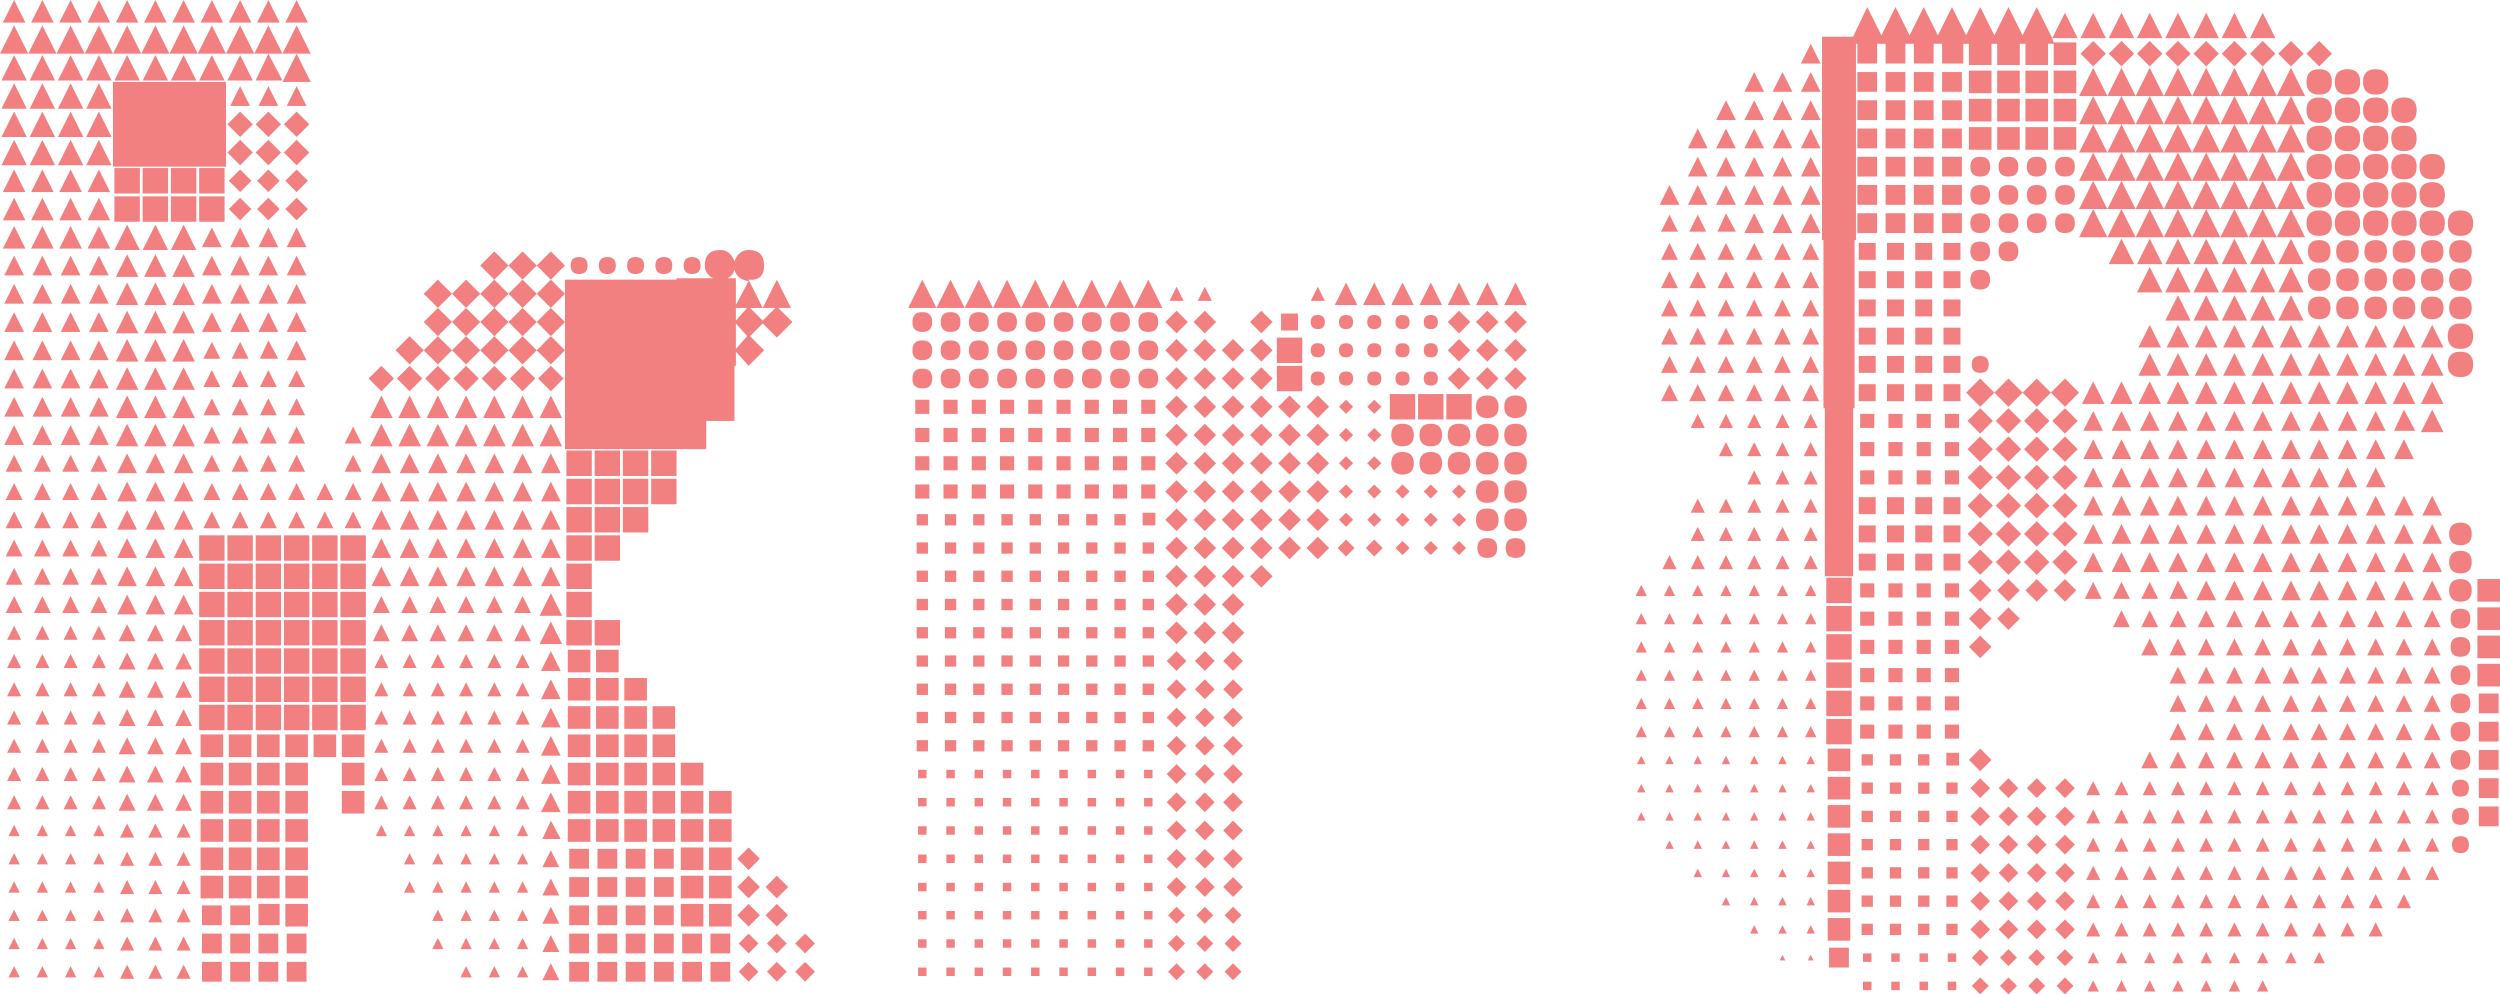
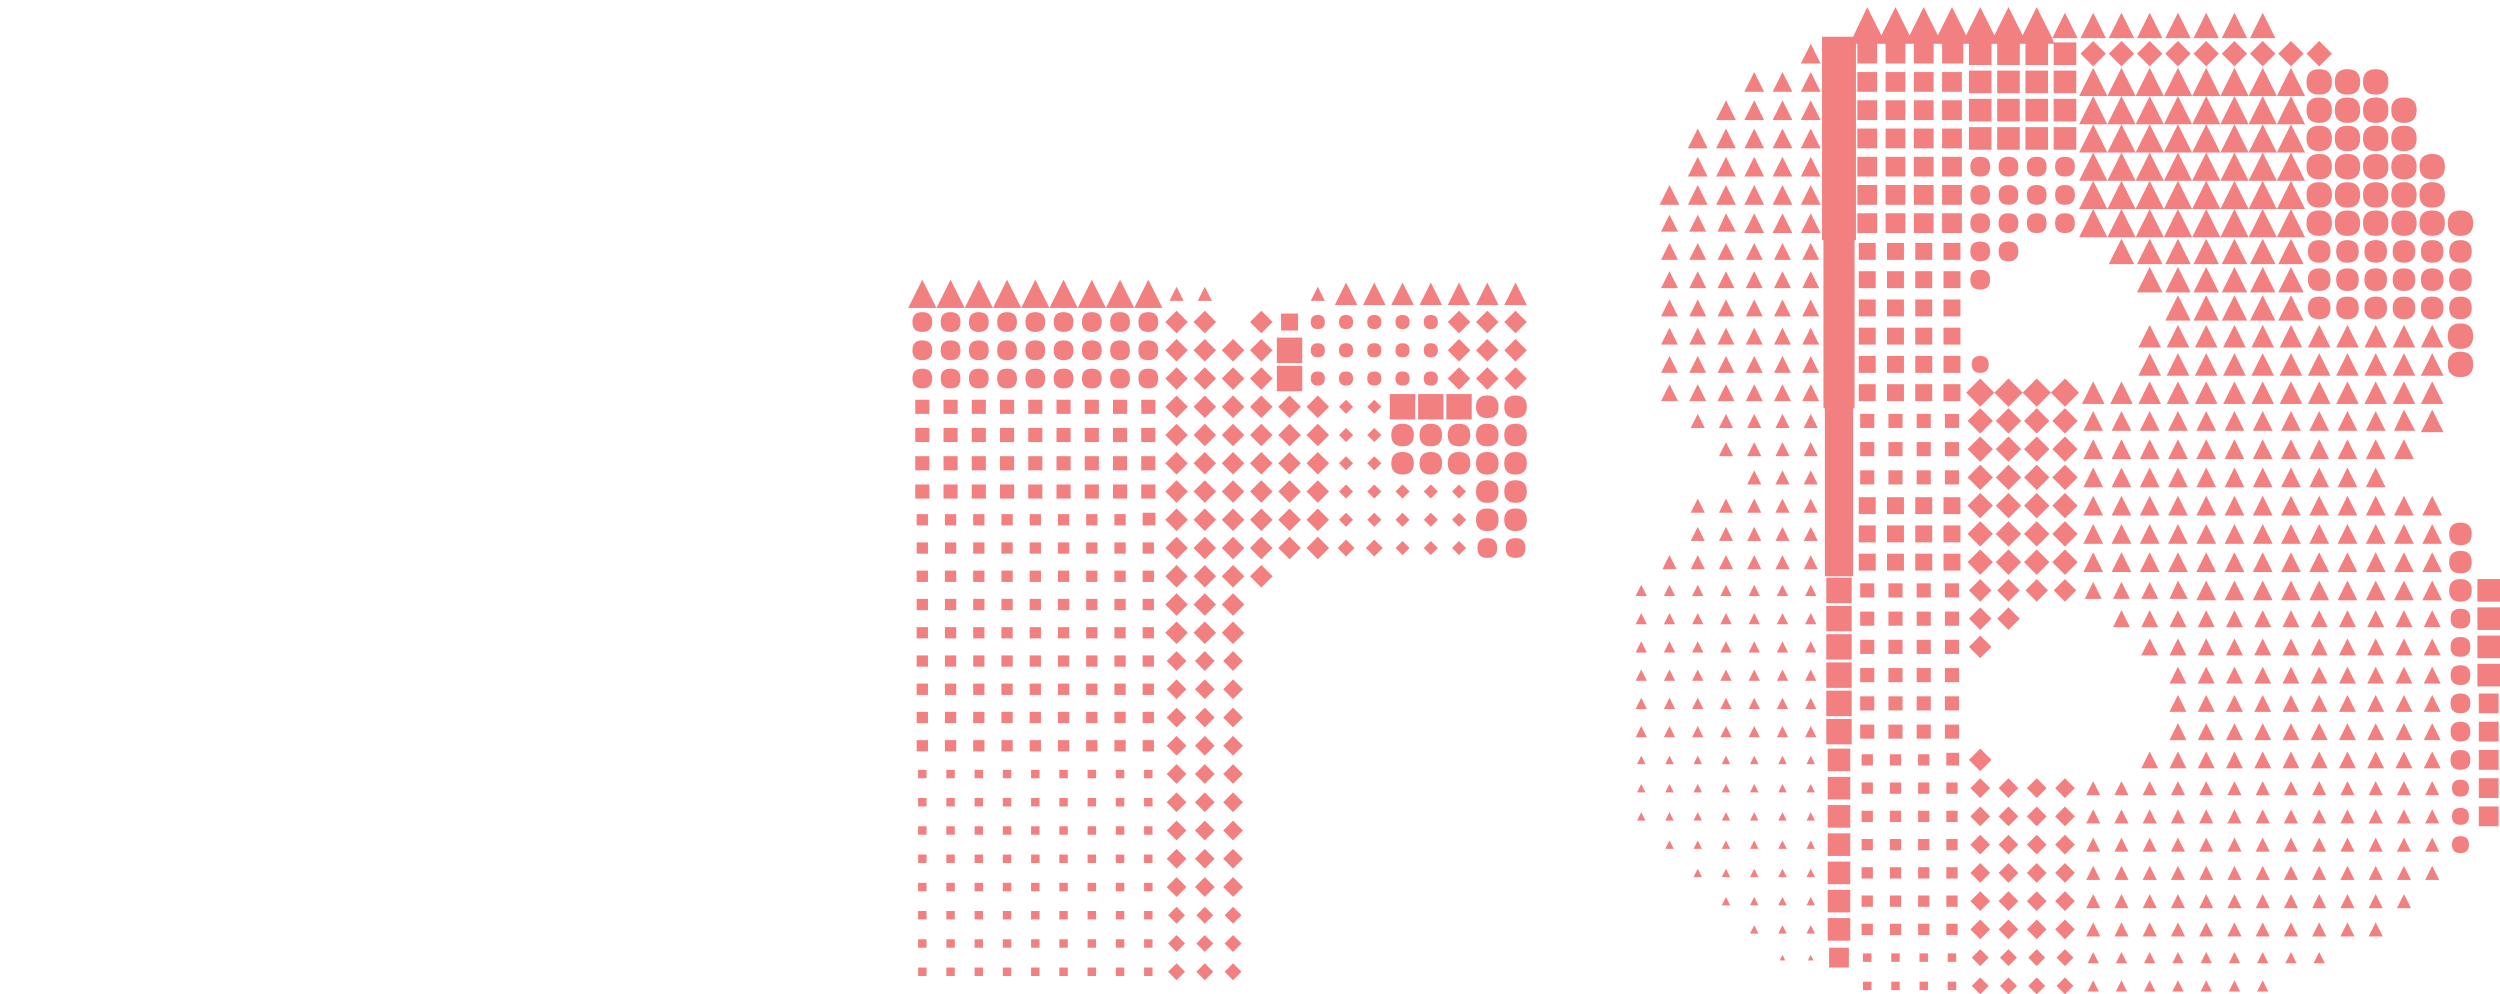
<svg xmlns="http://www.w3.org/2000/svg" id="Layer_1" version="1.1" viewBox="0 0 123.9 49.28">
  <defs>
    <style>
      .st0 {
        fill: #f38081;
      }
    </style>
  </defs>
-   <path class="st0" d="M.7,1.26l.7,1.4H0l.7-1.4ZM.7,2.73l.63,1.26H.07l.63-1.26ZM.7,4.13l.63,1.26H.07l.63-1.26ZM.7,5.53l.63,1.26H.07l.63-1.26ZM.7,6.93l.63,1.26H.07l.63-1.26ZM.7,0l.56,1.12H.14L.7,0ZM.7,8.4l.56,1.12H.14l.56-1.12ZM.7,9.8l.56,1.12H.14l.56-1.12ZM.7,11.2l.56,1.12H.14l.56-1.12ZM.7,12.67l.49.98H.21l.49-.98ZM.7,14.07l.49.98H.21l.49-.98ZM.7,15.47l.49.98H.21l.49-.98ZM.7,16.87l.49.98H.21l.49-.98ZM.7,18.27l.49.98H.21l.49-.98ZM.7,19.67l.49.98H.21l.49-.98ZM.7,21.07l.49.98H.21l.49-.98ZM.7,22.54l.42.84H.28l.42-.84ZM.7,23.94l.42.84H.28l.42-.84ZM.7,25.34l.42.84H.28l.42-.84ZM.7,26.74l.42.84H.28l.42-.84ZM.7,28.14l.42.84H.28l.42-.84ZM.7,29.54l.42.84H.28l.42-.84ZM.7,31.01l.35.7H.35l.35-.7ZM.7,32.41l.35.7H.35l.35-.7ZM.7,33.81l.35.7H.35l.35-.7ZM.7,35.21l.35.7H.35l.35-.7ZM.7,36.61l.35.7H.35l.35-.7ZM.7,38.01l.35.7H.35l.35-.7ZM.7,39.41l.35.7H.35l.35-.7ZM.7,40.88l.28.56H.42l.28-.56ZM.7,42.28l.28.56H.42l.28-.56ZM.7,43.68l.28.56H.42l.28-.56ZM.7,45.08l.28.56H.42l.28-.56ZM.7,46.48l.28.56H.42l.28-.56ZM.7,47.88l.28.56H.42l.28-.56ZM2.1,1.26l.7,1.4h-1.4l.7-1.4ZM2.1,2.73l.63,1.26h-1.26l.63-1.26ZM2.1,4.13l.63,1.26h-1.26l.63-1.26ZM2.1,5.53l.63,1.26h-1.26l.63-1.26ZM2.1,6.93l.63,1.26h-1.26l.63-1.26ZM2.1,0l.56,1.12h-1.12l.56-1.12ZM2.1,8.4l.56,1.12h-1.12l.56-1.12ZM2.1,9.8l.56,1.12h-1.12l.56-1.12ZM2.1,11.2l.56,1.12h-1.12l.56-1.12ZM2.1,12.67l.49.98h-.98l.49-.98ZM2.1,14.07l.49.98h-.98l.49-.98ZM2.1,15.47l.49.98h-.98l.49-.98ZM2.1,16.87l.49.98h-.98l.49-.98ZM2.1,18.27l.49.98h-.98l.49-.98ZM2.1,19.67l.49.98h-.98l.49-.98ZM2.1,21.07l.49.98h-.98l.49-.98ZM2.1,22.54l.42.84h-.84l.42-.84ZM2.1,23.94l.42.84h-.84l.42-.84ZM2.1,25.34l.42.84h-.84l.42-.84ZM2.1,26.74l.42.84h-.84l.42-.84ZM2.1,28.14l.42.84h-.84l.42-.84ZM2.1,29.54l.42.84h-.84l.42-.84ZM2.1,31.01l.35.7h-.7l.35-.7ZM2.1,32.41l.35.7h-.7l.35-.7ZM2.1,33.81l.35.7h-.7l.35-.7ZM2.1,35.21l.35.7h-.7l.35-.7ZM2.1,36.61l.35.7h-.7l.35-.7ZM2.1,38.01l.35.7h-.7l.35-.7ZM2.1,39.41l.35.7h-.7l.35-.7ZM2.1,40.88l.28.56h-.56l.28-.56ZM2.1,42.28l.28.56h-.56l.28-.56ZM2.1,43.68l.28.56h-.56l.28-.56ZM2.1,45.08l.28.56h-.56l.28-.56ZM2.1,46.48l.28.56h-.56l.28-.56ZM2.1,47.88l.28.56h-.56l.28-.56ZM3.5,1.26l.7,1.4h-1.4l.7-1.4ZM3.5,2.73l.63,1.26h-1.26l.63-1.26ZM3.5,4.13l.63,1.26h-1.26l.63-1.26ZM3.5,5.53l.63,1.26h-1.26l.63-1.26ZM3.5,6.93l.63,1.26h-1.26l.63-1.26ZM3.5,0l.56,1.12h-1.12l.56-1.12ZM3.5,8.4l.56,1.12h-1.12l.56-1.12ZM3.5,9.8l.56,1.12h-1.12l.56-1.12ZM3.5,11.2l.56,1.12h-1.12l.56-1.12ZM3.5,12.67l.49.98h-.98l.49-.98ZM3.5,14.07l.49.98h-.98l.49-.98ZM3.5,15.47l.49.98h-.98l.49-.98ZM3.5,16.87l.49.98h-.98l.49-.98ZM3.5,18.27l.49.98h-.98l.49-.98ZM3.5,19.67l.49.98h-.98l.49-.98ZM3.5,21.07l.49.98h-.98l.49-.98ZM3.5,22.54l.42.84h-.84l.42-.84ZM3.5,23.94l.42.84h-.84l.42-.84ZM3.5,25.34l.42.84h-.84l.42-.84ZM3.5,26.74l.42.84h-.84l.42-.84ZM3.5,28.14l.42.84h-.84l.42-.84ZM3.5,29.54l.42.84h-.84l.42-.84ZM3.5,31.01l.35.7h-.7l.35-.7ZM3.5,32.41l.35.7h-.7l.35-.7ZM3.5,33.81l.35.7h-.7l.35-.7ZM3.5,35.21l.35.7h-.7l.35-.7ZM3.5,36.61l.35.7h-.7l.35-.7ZM3.5,38.01l.35.7h-.7l.35-.7ZM3.5,39.41l.35.7h-.7l.35-.7ZM3.5,40.88l.28.56h-.56l.28-.56ZM3.5,42.28l.28.56h-.56l.28-.56ZM3.5,43.68l.28.56h-.56l.28-.56ZM3.5,45.08l.28.56h-.56l.28-.56ZM3.5,46.48l.28.56h-.56l.28-.56ZM3.5,47.88l.28.56h-.56l.28-.56ZM4.9,1.26l.7,1.4h-1.4l.7-1.4ZM4.9,2.73l.63,1.26h-1.26l.63-1.26ZM4.9,4.13l.63,1.26h-1.26l.63-1.26ZM4.9,5.53l.63,1.26h-1.26l.63-1.26ZM4.9,6.93l.63,1.26h-1.26l.63-1.26ZM4.9,0l.56,1.12h-1.12l.56-1.12ZM4.9,8.4l.56,1.12h-1.12l.56-1.12ZM4.9,9.8l.56,1.12h-1.12l.56-1.12ZM4.9,11.2l.56,1.12h-1.12l.56-1.12ZM4.9,12.67l.49.98h-.98l.49-.98ZM4.9,14.07l.49.98h-.98l.49-.98ZM4.9,15.47l.49.98h-.98l.49-.98ZM4.9,16.87l.49.98h-.98l.49-.98ZM4.9,18.27l.49.98h-.98l.49-.98ZM4.9,19.67l.49.98h-.98l.49-.98ZM4.9,21.07l.49.98h-.98l.49-.98ZM4.9,22.54l.42.84h-.84l.42-.84ZM4.9,23.94l.42.84h-.84l.42-.84ZM4.9,25.34l.42.84h-.84l.42-.84ZM4.9,26.74l.42.84h-.84l.42-.84ZM4.9,28.14l.42.84h-.84l.42-.84ZM4.9,29.54l.42.84h-.84l.42-.84ZM4.9,31.01l.35.7h-.7l.35-.7ZM4.9,32.41l.35.7h-.7l.35-.7ZM4.9,33.81l.35.7h-.7l.35-.7ZM4.9,35.21l.35.7h-.7l.35-.7ZM4.9,36.61l.35.7h-.7l.35-.7ZM4.9,38.01l.35.7h-.7l.35-.7ZM4.9,39.41l.35.7h-.7l.35-.7ZM4.9,40.88l.28.56h-.56l.28-.56ZM4.9,42.28l.28.56h-.56l.28-.56ZM4.9,43.68l.28.56h-.56l.28-.56ZM4.9,45.08l.28.56h-.56l.28-.56ZM4.9,46.48l.28.56h-.56l.28-.56ZM4.9,47.88l.28.56h-.56l.28-.56ZM6.3,1.26l.7,1.4h-1.4l.7-1.4ZM7,5.46h-1.4v-1.4h1.4v1.4ZM7,6.86h-1.4v-1.4h1.4v1.4ZM7,8.26h-1.4v-1.4h1.4v1.4ZM6.3,2.73l.63,1.26h-1.26l.63-1.26ZM6.93,9.59h-1.26v-1.26h1.26v1.26ZM6.93,10.99h-1.26v-1.26h1.26v1.26ZM6.3,11.13l.63,1.26h-1.26l.63-1.26ZM6.3,0l.56,1.12h-1.12l.56-1.12ZM6.3,12.6l.56,1.12h-1.12l.56-1.12ZM6.3,14l.56,1.12h-1.12l.56-1.12ZM6.3,15.4l.56,1.12h-1.12l.56-1.12ZM6.3,16.8l.56,1.12h-1.12l.56-1.12ZM6.3,18.2l.56,1.12h-1.12l.56-1.12ZM6.3,19.6l.56,1.12h-1.12l.56-1.12ZM6.3,21l.56,1.12h-1.12l.56-1.12ZM6.3,22.47l.49.98h-.98l.49-.98ZM6.3,23.87l.49.98h-.98l.49-.98ZM6.3,25.27l.49.98h-.98l.49-.98ZM6.3,26.67l.49.98h-.98l.49-.98ZM6.3,28.07l.49.98h-.98l.49-.98ZM6.3,29.47l.49.98h-.98l.49-.98ZM6.3,30.94l.42.84h-.84l.42-.84ZM6.3,32.34l.42.84h-.84l.42-.84ZM6.3,33.74l.42.84h-.84l.42-.84ZM6.3,35.14l.42.84h-.84l.42-.84ZM6.3,36.54l.42.84h-.84l.42-.84ZM6.3,37.94l.42.84h-.84l.42-.84ZM6.3,39.34l.42.84h-.84l.42-.84ZM6.3,40.81l.35.7h-.7l.35-.7ZM6.3,42.21l.35.7h-.7l.35-.7ZM6.3,43.61l.35.7h-.7l.35-.7ZM6.3,45.01l.35.7h-.7l.35-.7ZM6.3,46.41l.35.7h-.7l.35-.7ZM6.3,47.81l.35.7h-.7l.35-.7ZM7.7,1.26l.7,1.4h-1.4l.7-1.4ZM8.4,5.46h-1.4v-1.4h1.4v1.4ZM8.4,6.86h-1.4v-1.4h1.4v1.4ZM8.4,8.26h-1.4v-1.4h1.4v1.4ZM7.7,2.73l.63,1.26h-1.26l.63-1.26ZM8.33,9.59h-1.26v-1.26h1.26v1.26ZM8.33,10.99h-1.26v-1.26h1.26v1.26ZM7.7,11.13l.63,1.26h-1.26l.63-1.26ZM7.7,0l.56,1.12h-1.12l.56-1.12ZM7.7,12.6l.56,1.12h-1.12l.56-1.12ZM7.7,14l.56,1.12h-1.12l.56-1.12ZM7.7,15.4l.56,1.12h-1.12l.56-1.12ZM7.7,16.8l.56,1.12h-1.12l.56-1.12ZM7.7,18.2l.56,1.12h-1.12l.56-1.12ZM7.7,19.6l.56,1.12h-1.12l.56-1.12ZM7.7,21l.56,1.12h-1.12l.56-1.12ZM7.7,22.47l.49.98h-.98l.49-.98ZM7.7,23.87l.49.98h-.98l.49-.98ZM7.7,25.27l.49.98h-.98l.49-.98ZM7.7,26.67l.49.98h-.98l.49-.98ZM7.7,28.07l.49.98h-.98l.49-.98ZM7.7,29.47l.49.98h-.98l.49-.98ZM7.7,30.94l.42.84h-.84l.42-.84ZM7.7,32.34l.42.84h-.84l.42-.84ZM7.7,33.74l.42.84h-.84l.42-.84ZM7.7,35.14l.42.84h-.84l.42-.84ZM7.7,36.54l.42.84h-.84l.42-.84ZM7.7,37.94l.42.84h-.84l.42-.84ZM7.7,39.34l.42.84h-.84l.42-.84ZM7.7,40.81l.35.7h-.7l.35-.7ZM7.7,42.21l.35.7h-.7l.35-.7ZM7.7,43.61l.35.7h-.7l.35-.7ZM7.7,45.01l.35.7h-.7l.35-.7ZM7.7,46.41l.35.7h-.7l.35-.7ZM7.7,47.81l.35.7h-.7l.35-.7ZM9.1,1.26l.7,1.4h-1.4l.7-1.4ZM9.8,5.46h-1.4v-1.4h1.4v1.4ZM9.8,6.86h-1.4v-1.4h1.4v1.4ZM9.8,8.26h-1.4v-1.4h1.4v1.4ZM9.1,2.73l.63,1.26h-1.26l.63-1.26ZM9.73,9.59h-1.26v-1.26h1.26v1.26ZM9.73,10.99h-1.26v-1.26h1.26v1.26ZM9.1,11.13l.63,1.26h-1.26l.63-1.26ZM9.1,0l.56,1.12h-1.12l.56-1.12ZM9.1,12.6l.56,1.12h-1.12l.56-1.12ZM9.1,14l.56,1.12h-1.12l.56-1.12ZM9.1,15.4l.56,1.12h-1.12l.56-1.12ZM9.1,16.8l.56,1.12h-1.12l.56-1.12ZM9.1,18.2l.56,1.12h-1.12l.56-1.12ZM9.1,19.6l.56,1.12h-1.12l.56-1.12ZM9.1,21l.56,1.12h-1.12l.56-1.12ZM9.1,22.47l.49.98h-.98l.49-.98ZM9.1,23.87l.49.98h-.98l.49-.98ZM9.1,25.27l.49.98h-.98l.49-.98ZM9.1,26.67l.49.98h-.98l.49-.98ZM9.1,28.07l.49.98h-.98l.49-.98ZM9.1,29.47l.49.98h-.98l.49-.98ZM9.1,30.94l.42.84h-.84l.42-.84ZM9.1,32.34l.42.84h-.84l.42-.84ZM9.1,33.74l.42.84h-.84l.42-.84ZM9.1,35.14l.42.84h-.84l.42-.84ZM9.1,36.54l.42.84h-.84l.42-.84ZM9.1,37.94l.42.84h-.84l.42-.84ZM9.1,39.34l.42.84h-.84l.42-.84ZM9.1,40.81l.35.7h-.7l.35-.7ZM9.1,42.21l.35.7h-.7l.35-.7ZM9.1,43.61l.35.7h-.7l.35-.7ZM9.1,45.01l.35.7h-.7l.35-.7ZM9.1,46.41l.35.7h-.7l.35-.7ZM9.1,47.81l.35.7h-.7l.35-.7ZM10.5,1.26l.7,1.4h-1.4l.7-1.4ZM11.2,5.46h-1.4v-1.4h1.4v1.4ZM11.2,6.86h-1.4v-1.4h1.4v1.4ZM11.2,8.26h-1.4v-1.4h1.4v1.4ZM10.5,2.73l.63,1.26h-1.26l.63-1.26ZM11.13,9.59h-1.26v-1.26h1.26v1.26ZM11.13,10.99h-1.26v-1.26h1.26v1.26ZM11.13,27.79h-1.26v-1.26h1.26v1.26ZM11.13,29.19h-1.26v-1.26h1.26v1.26ZM11.13,30.59h-1.26v-1.26h1.26v1.26ZM11.13,31.99h-1.26v-1.26h1.26v1.26ZM11.13,33.39h-1.26v-1.26h1.26v1.26ZM11.13,34.79h-1.26v-1.26h1.26v1.26ZM11.13,36.19h-1.26v-1.26h1.26v1.26ZM10.5,0l.56,1.12h-1.12l.56-1.12ZM11.06,37.52h-1.12v-1.12h1.12v1.12ZM11.06,38.92h-1.12v-1.12h1.12v1.12ZM11.06,40.32h-1.12v-1.12h1.12v1.12ZM11.06,41.72h-1.12v-1.12h1.12v1.12ZM11.06,43.12h-1.12v-1.12h1.12v1.12ZM11.06,44.52h-1.12v-1.12h1.12v1.12ZM10.5,11.27l.49.98h-.98l.49-.98ZM10.5,12.67l.49.98h-.98l.49-.98ZM10.5,14.07l.49.98h-.98l.49-.98ZM10.5,15.47l.49.98h-.98l.49-.98ZM10.99,45.85h-.98v-.98h.98v.98ZM10.99,47.25h-.98v-.98h.98v.98ZM10.99,48.65h-.98v-.98h.98v.98ZM10.5,16.94l.42.84h-.84l.42-.84ZM10.5,18.34l.42.84h-.84l.42-.84ZM10.5,19.74l.42.84h-.84l.42-.84ZM10.5,21.14l.42.84h-.84l.42-.84ZM10.5,22.54l.42.84h-.84l.42-.84ZM10.5,23.94l.42.84h-.84l.42-.84ZM10.5,25.34l.42.84h-.84l.42-.84ZM11.9,1.26l.7,1.4h-1.4l.7-1.4ZM11.9,2.73l.63,1.26h-1.26l.63-1.26ZM11.9,6.79l-.63-.63.63-.63.63.63-.63.63ZM11.9,8.19l-.63-.63.63-.63.63.63-.63.63ZM12.53,27.79h-1.26v-1.26h1.26v1.26ZM12.53,29.19h-1.26v-1.26h1.26v1.26ZM12.53,30.59h-1.26v-1.26h1.26v1.26ZM12.53,31.99h-1.26v-1.26h1.26v1.26ZM12.53,33.39h-1.26v-1.26h1.26v1.26ZM12.53,34.79h-1.26v-1.26h1.26v1.26ZM12.53,36.19h-1.26v-1.26h1.26v1.26ZM11.9,0l.56,1.12h-1.12l.56-1.12ZM11.9,9.52l-.56-.56.56-.56.56.56-.56.56ZM11.9,10.92l-.56-.56.56-.56.56.56-.56.56ZM12.46,37.52h-1.12v-1.12h1.12v1.12ZM12.46,38.92h-1.12v-1.12h1.12v1.12ZM12.46,40.32h-1.12v-1.12h1.12v1.12ZM12.46,41.72h-1.12v-1.12h1.12v1.12ZM12.46,43.12h-1.12v-1.12h1.12v1.12ZM12.46,44.52h-1.12v-1.12h1.12v1.12ZM11.9,4.27l.49.98h-.98l.49-.98ZM11.9,11.27l.49.98h-.98l.49-.98ZM11.9,12.67l.49.98h-.98l.49-.98ZM11.9,14.07l.49.98h-.98l.49-.98ZM11.9,15.47l.49.98h-.98l.49-.98ZM12.39,45.85h-.98v-.98h.98v.98ZM12.39,47.25h-.98v-.98h.98v.98ZM12.39,48.65h-.98v-.98h.98v.98ZM11.9,16.94l.42.84h-.84l.42-.84ZM11.9,18.34l.42.84h-.84l.42-.84ZM11.9,19.74l.42.84h-.84l.42-.84ZM11.9,21.14l.42.84h-.84l.42-.84ZM11.9,22.54l.42.84h-.84l.42-.84ZM11.9,23.94l.42.84h-.84l.42-.84ZM11.9,25.34l.42.84h-.84l.42-.84ZM13.3,1.26l.7,1.4h-1.4l.7-1.4ZM13.3,2.66l.7,1.33h-1.33l.63-1.33ZM13.3,6.79l-.63-.63.63-.63.63.63-.63.63ZM13.3,8.19l-.63-.63.63-.63.63.63-.63.63ZM13.93,27.79h-1.26v-1.26h1.26v1.26ZM13.93,29.19h-1.26v-1.26h1.26v1.26ZM13.93,30.59h-1.26v-1.26h1.26v1.26ZM13.93,31.99h-1.26v-1.26h1.26v1.26ZM13.93,33.39h-1.26v-1.26h1.26v1.26ZM13.93,34.79h-1.26v-1.26h1.26v1.26ZM13.93,36.19h-1.26v-1.26h1.26v1.26ZM13.3,0l.56,1.12h-1.12l.56-1.12ZM13.3,9.52l-.56-.56.56-.56.56.56-.56.56ZM13.3,10.92l-.56-.56.56-.56.56.56-.56.56ZM13.86,37.52h-1.12v-1.12h1.12v1.12ZM13.86,38.92h-1.12v-1.12h1.12v1.12ZM13.86,40.32h-1.12v-1.12h1.12v1.12ZM13.86,41.72h-1.12v-1.12h1.12v1.12ZM13.86,43.12h-1.12v-1.12h1.12v1.12ZM13.86,44.52h-1.12v-1.12h1.12v1.12ZM13.3,4.27l.49.98h-.98l.49-.98ZM13.3,11.27l.49.98h-.98l.49-.98ZM13.3,12.67l.49.98h-.98l.49-.98ZM13.3,14.07l.49.98h-.98l.49-.98ZM13.3,15.47l.49.98h-.98l.49-.98ZM13.86,45.85h-1.05v-1.05h1.05v1.05ZM13.79,47.25h-.98v-.98h.98v.98ZM13.79,48.65h-.98v-.98h.98v.98ZM13.3,16.87l.49.91h-.91l.42-.91ZM13.3,18.34l.42.84h-.84l.42-.84ZM13.3,19.74l.42.84h-.84l.42-.84ZM13.3,21.14l.42.84h-.84l.42-.84ZM13.3,22.54l.42.84h-.84l.42-.84ZM13.3,23.94l.42.84h-.84l.42-.84ZM13.3,25.34l.42.84h-.84l.42-.84ZM14.7,1.26l.7,1.4h-1.4l.7-1.4ZM14.7,2.66l.7,1.4h-1.4l.7-1.4ZM14.7,6.79l-.63-.63.63-.63.63.63-.63.63ZM14.7,8.19l-.63-.63.63-.63.63.63-.63.63ZM15.33,27.79h-1.26v-1.26h1.26v1.26ZM15.33,29.19h-1.26v-1.26h1.26v1.26ZM15.33,30.59h-1.26v-1.26h1.26v1.26ZM15.33,31.99h-1.26v-1.26h1.26v1.26ZM15.33,33.39h-1.26v-1.26h1.26v1.26ZM15.33,34.79h-1.26v-1.26h1.26v1.26ZM15.33,36.19h-1.26v-1.26h1.26v1.26ZM14.7,0l.56,1.12h-1.12l.56-1.12ZM14.7,9.52l-.56-.56.56-.56.56.56-.56.56ZM14.7,10.92l-.56-.56.56-.56.56.56-.56.56ZM15.26,37.52h-1.12v-1.12h1.12v1.12ZM15.26,38.92h-1.12v-1.12h1.12v1.12ZM15.26,40.32h-1.12v-1.12h1.12v1.12ZM15.26,41.72h-1.12v-1.12h1.12v1.12ZM15.26,43.12h-1.12v-1.12h1.12v1.12ZM15.26,44.52h-1.12v-1.12h1.12v1.12ZM15.26,45.92h-1.12v-1.12h1.12v1.12ZM14.7,4.27l.49.98h-.98l.49-.98ZM14.7,11.27l.49.98h-.98l.49-.98ZM14.7,12.67l.49.98h-.98l.49-.98ZM14.7,14.07l.49.98h-.98l.49-.98ZM14.7,15.47l.49.98h-.98l.49-.98ZM14.7,16.87l.49.98h-.98l.49-.98ZM15.19,47.25h-.98v-.98h.98v.98ZM15.19,48.65h-.98v-.98h.98v.98ZM14.7,18.34l.42.84h-.84l.42-.84ZM14.7,19.74l.42.84h-.84l.42-.84ZM14.7,21.14l.42.84h-.84l.42-.84ZM14.7,22.54l.42.84h-.84l.42-.84ZM14.7,23.94l.42.84h-.84l.42-.84ZM14.7,25.34l.42.84h-.84l.42-.84ZM16.73,27.79h-1.26v-1.26h1.26v1.26ZM16.73,29.19h-1.26v-1.26h1.26v1.26ZM16.73,30.59h-1.26v-1.26h1.26v1.26ZM16.73,31.99h-1.26v-1.26h1.26v1.26ZM16.73,33.39h-1.26v-1.26h1.26v1.26ZM16.73,34.79h-1.26v-1.26h1.26v1.26ZM16.73,36.19h-1.26v-1.26h1.26v1.26ZM16.66,37.52h-1.12v-1.12h1.12v1.12ZM16.1,23.94l.42.84h-.84l.42-.84ZM16.1,25.34l.42.84h-.84l.42-.84ZM18.13,27.79h-1.26v-1.26h1.26v1.26ZM18.13,29.19h-1.26v-1.26h1.26v1.26ZM18.13,30.59h-1.26v-1.26h1.26v1.26ZM18.13,31.99h-1.26v-1.26h1.26v1.26ZM18.13,33.39h-1.26v-1.26h1.26v1.26ZM18.13,34.79h-1.26v-1.26h1.26v1.26ZM18.13,36.19h-1.26v-1.26h1.26v1.26ZM18.06,37.52h-1.12v-1.12h1.12v1.12ZM18.06,38.92h-1.12v-1.12h1.12v1.12ZM18.06,40.32h-1.12v-1.12h1.12v1.12ZM17.5,21.14l.42.84h-.84l.42-.84ZM17.5,22.54l.42.84h-.84l.42-.84ZM17.5,23.94l.42.84h-.84l.42-.84ZM17.5,25.34l.42.84h-.84l.42-.84ZM18.9,19.39l-.63-.63.63-.63.63.63-.63.63ZM18.9,19.6l.56,1.12h-1.12l.56-1.12ZM18.9,21l.56,1.12h-1.12l.56-1.12ZM18.9,22.47l.49.98h-.98l.49-.98ZM18.9,23.87l.49.98h-.98l.49-.98ZM18.9,25.27l.49.98h-.98l.49-.98ZM18.9,26.67l.49.98h-.98l.49-.98ZM18.9,28.07l.49.98h-.98l.49-.98ZM18.9,29.54l.42.84h-.84l.42-.84ZM18.9,30.94l.42.84h-.84l.42-.84ZM18.9,32.41l.35.7h-.7l.35-.7ZM18.9,33.81l.35.7h-.7l.35-.7ZM18.9,35.21l.35.7h-.7l.35-.7ZM18.9,36.61l.35.7h-.7l.35-.7ZM18.9,38.01l.35.7h-.7l.35-.7ZM18.9,39.41l.35.7h-.7l.35-.7ZM18.9,40.88l.28.56h-.56l.28-.56ZM20.3,18.06l-.7-.7.7-.7.7.7-.7.7ZM20.3,19.39l-.63-.63.63-.63.63.63-.63.63ZM20.3,19.6l.56,1.12h-1.12l.56-1.12ZM20.3,21l.56,1.12h-1.12l.56-1.12ZM20.3,22.47l.49.98h-.98l.49-.98ZM20.3,23.87l.49.98h-.98l.49-.98ZM20.3,25.27l.49.98h-.98l.49-.98ZM20.3,26.67l.49.98h-.98l.49-.98ZM20.3,28.07l.49.98h-.98l.49-.98ZM20.3,29.54l.42.84h-.84l.42-.84ZM20.3,30.94l.42.84h-.84l.42-.84ZM20.3,32.41l.35.7h-.7l.35-.7ZM20.3,33.81l.35.7h-.7l.35-.7ZM20.3,35.21l.35.7h-.7l.35-.7ZM20.3,36.61l.35.7h-.7l.35-.7ZM20.3,38.01l.35.7h-.7l.35-.7ZM20.3,39.41l.35.7h-.7l.35-.7ZM20.3,40.88l.28.56h-.56l.28-.56ZM20.3,42.28l.28.56h-.56l.28-.56ZM20.3,43.68l.28.56h-.56l.28-.56ZM21.7,15.26l-.7-.7.7-.7.7.7-.7.7ZM21.7,16.66l-.7-.7.7-.7.7.7-.7.7ZM21.7,18.06l-.7-.7.7-.7.7.7-.7.7ZM21.7,19.39l-.63-.63.63-.63.63.63-.63.63ZM21.7,19.6l.56,1.12h-1.12l.56-1.12ZM21.7,21l.56,1.12h-1.12l.56-1.12ZM21.7,22.47l.49.98h-.98l.49-.98ZM21.7,23.87l.49.98h-.98l.49-.98ZM21.7,25.27l.49.98h-.98l.49-.98ZM21.7,26.67l.49.98h-.98l.49-.98ZM21.7,28.07l.49.98h-.98l.49-.98ZM21.7,29.54l.42.84h-.84l.42-.84ZM21.7,30.94l.42.84h-.84l.42-.84ZM21.7,32.41l.35.7h-.7l.35-.7ZM21.7,33.81l.35.7h-.7l.35-.7ZM21.7,35.21l.35.7h-.7l.35-.7ZM21.7,36.61l.35.7h-.7l.35-.7ZM21.7,38.01l.35.7h-.7l.35-.7ZM21.7,39.41l.35.7h-.7l.35-.7ZM21.7,40.88l.28.56h-.56l.28-.56ZM21.7,42.28l.28.56h-.56l.28-.56ZM21.7,43.68l.28.56h-.56l.28-.56ZM21.7,45.08l.28.56h-.56l.28-.56ZM21.7,46.48l.28.56h-.56l.28-.56ZM23.1,15.26l-.7-.7.7-.7.7.7-.7.7ZM23.1,16.66l-.7-.7.7-.7.7.7-.7.7ZM23.1,18.06l-.7-.7.7-.7.7.7-.7.7ZM23.1,19.39l-.63-.63.63-.63.63.63-.63.63ZM23.1,19.6l.56,1.12h-1.12l.56-1.12ZM23.1,21l.56,1.12h-1.12l.56-1.12ZM23.1,22.47l.49.98h-.98l.49-.98ZM23.1,23.87l.49.98h-.98l.49-.98ZM23.1,25.27l.49.98h-.98l.49-.98ZM23.1,26.67l.49.98h-.98l.49-.98ZM23.1,28.07l.49.98h-.98l.49-.98ZM23.1,29.54l.42.84h-.84l.42-.84ZM23.1,30.94l.42.84h-.84l.42-.84ZM23.1,32.41l.35.7h-.7l.35-.7ZM23.1,33.81l.35.7h-.7l.35-.7ZM23.1,35.21l.35.7h-.7l.35-.7ZM23.1,36.61l.35.7h-.7l.35-.7ZM23.1,38.01l.35.7h-.7l.35-.7ZM23.1,39.41l.35.7h-.7l.35-.7ZM23.1,40.88l.28.56h-.56l.28-.56ZM23.1,42.28l.28.56h-.56l.28-.56ZM23.1,43.68l.28.56h-.56l.28-.56ZM23.1,45.08l.28.56h-.56l.28-.56ZM23.1,46.48l.28.56h-.56l.28-.56ZM23.1,47.88l.28.56h-.56l.28-.56ZM24.5,13.86l-.7-.7.7-.7.7.7-.7.7ZM24.5,15.26l-.7-.7.7-.7.7.7-.7.7ZM24.5,16.66l-.7-.7.7-.7.7.7-.7.7ZM24.5,18.06l-.7-.7.7-.7.7.7-.7.7ZM24.5,19.39l-.63-.63.63-.63.63.63-.63.63ZM24.5,19.6l.56,1.12h-1.12l.56-1.12ZM24.5,21l.56,1.12h-1.12l.56-1.12ZM24.5,22.47l.49.98h-.98l.49-.98ZM24.5,23.87l.49.98h-.98l.49-.98ZM24.5,25.27l.49.98h-.98l.49-.98ZM24.5,26.67l.49.98h-.98l.49-.98ZM24.5,28.07l.49.98h-.98l.49-.98ZM24.5,29.54l.42.84h-.84l.42-.84ZM24.5,30.94l.42.84h-.84l.42-.84ZM24.5,32.41l.35.7h-.7l.35-.7ZM24.5,33.81l.35.7h-.7l.35-.7ZM24.5,35.21l.35.7h-.7l.35-.7ZM24.5,36.61l.35.7h-.7l.35-.7ZM24.5,38.01l.35.7h-.7l.35-.7ZM24.5,39.41l.35.7h-.7l.35-.7ZM24.5,40.88l.28.56h-.56l.28-.56ZM24.5,42.28l.28.56h-.56l.28-.56ZM24.5,43.68l.28.56h-.56l.28-.56ZM24.5,45.08l.28.56h-.56l.28-.56ZM24.5,46.48l.28.56h-.56l.28-.56ZM24.5,47.88l.28.56h-.56l.28-.56ZM25.9,13.86l-.7-.7.7-.7.7.7-.7.7ZM25.9,15.26l-.7-.7.7-.7.7.7-.7.7ZM25.9,16.66l-.7-.7.7-.7.7.7-.7.7ZM25.9,18.06l-.7-.7.7-.7.7.7-.7.7ZM25.9,19.39l-.63-.63.63-.63.63.63-.63.63ZM25.9,19.6l.56,1.12h-1.12l.56-1.12ZM25.9,21l.56,1.12h-1.12l.56-1.12ZM25.9,22.47l.49.98h-.98l.49-.98ZM25.9,23.87l.49.98h-.98l.49-.98ZM25.9,25.27l.49.98h-.98l.49-.98ZM25.9,26.67l.49.98h-.98l.49-.98ZM25.9,28.07l.49.98h-.98l.49-.98ZM25.9,29.54l.42.84h-.84l.42-.84ZM25.9,30.94l.42.84h-.84l.42-.84ZM25.9,32.41l.35.7h-.7l.35-.7ZM25.9,33.81l.35.7h-.7l.35-.7ZM25.9,35.21l.35.7h-.7l.35-.7ZM25.9,36.61l.35.7h-.7l.35-.7ZM25.9,38.01l.35.7h-.7l.35-.7ZM25.9,39.41l.35.7h-.7l.35-.7ZM25.9,40.88l.28.56h-.56l.28-.56ZM25.9,42.28l.28.56h-.56l.28-.56ZM25.9,43.68l.28.56h-.56l.28-.56ZM25.9,45.08l.28.56h-.56l.28-.56ZM25.9,46.48l.28.56h-.56l.28-.56ZM25.9,47.88l.28.56h-.56l.28-.56ZM27.3,15.26l-.7-.7.7-.7.7.7v-.7h5.53v-.07h1.82c-.28-.14-.42-.35-.42-.63,0-.51.26-.77.77-.77.33,0,.56.19.7.56.14-.37.37-.56.7-.56.51,0,.77.26.77.77s-.26.75-.77.7l.7,1.4.7-1.4.7,1.4h-.63l.7.7-.77.77-.7-.7-.63.63.7.7-.77.77-.63-.7v.7h-.07v2.73h-1.4v1.4h-1.4v-1.4h-1.4v-1.4h1.4-1.4v-1.4h1.33-5.53v-3.5l-.7.7ZM27.3,13.86l-.7-.7.7-.7.7.7-.7.7ZM27.3,16.66l-.7-.7.7-.7.7.7-.7.7ZM27.3,18.06l-.7-.7.7-.7.7.7-.7.7ZM27.3,19.39l-.63-.63.63-.63.63.63-.63.63ZM27.3,19.6l.56,1.12h-1.12l.56-1.12ZM27.3,21l.56,1.12h-1.12l.56-1.12ZM27.3,29.4l.56,1.12h-1.12l.56-1.12ZM27.3,30.8l.56,1.12h-1.12l.56-1.12ZM27.3,22.47l.49.98h-.98l.49-.98ZM27.3,23.87l.49.98h-.98l.49-.98ZM27.3,25.27l.49.98h-.98l.49-.98ZM27.3,26.67l.49.98h-.98l.49-.98ZM27.3,28.07l.49.98h-.98l.49-.98ZM27.3,32.27l.49.98h-.98l.49-.98ZM27.3,33.67l.49.98h-.98l.49-.98ZM27.3,35.07l.49.98h-.98l.49-.98ZM27.3,36.47l.49.98h-.98l.49-.98ZM27.3,37.87l.49.98h-.98l.49-.98ZM27.3,39.27l.49.98h-.98l.49-.98ZM27.3,40.67l.49.91h-.91l.42-.91ZM27.3,42.14l.42.84h-.84l.42-.84ZM27.3,43.54l.42.84h-.84l.42-.84ZM27.3,44.94l.42.84h-.84l.42-.84ZM27.3,46.34l.42.84h-.84l.42-.84ZM27.3,47.74l.42.84h-.84l.42-.84ZM29.4,19.46h-1.4v-1.4h1.4v1.4ZM29.4,20.86h-1.4v-1.4h1.4v1.4ZM29.4,22.26h-1.4v-1.4h1.4v1.4ZM29.33,23.59h-1.26v-1.26h1.26v1.26ZM29.33,24.99h-1.26v-1.26h1.26v1.26ZM29.33,26.39h-1.26v-1.26h1.26v1.26ZM29.33,27.79h-1.26v-1.26h1.26v1.26ZM29.33,29.19h-1.26v-1.26h1.26v1.26ZM29.33,30.59h-1.26v-1.26h1.26v1.26ZM29.33,31.99h-1.26v-1.26h1.26v1.26ZM29.26,33.32h-1.12v-1.12h1.12v1.12ZM29.26,34.72h-1.12v-1.12h1.12v1.12ZM29.26,36.12h-1.12v-1.12h1.12v1.12ZM29.26,37.52h-1.12v-1.12h1.12v1.12ZM29.26,38.92h-1.12v-1.12h1.12v1.12ZM29.26,40.32h-1.12v-1.12h1.12v1.12ZM29.26,41.72h-1.12v-1.12h1.12v1.12ZM29.19,43.05h-.98v-.98h.98v.98ZM29.19,44.45h-.98v-.98h.98v.98ZM29.19,45.85h-.98v-.98h.98v.98ZM29.19,47.25h-.98v-.98h.98v.98ZM29.19,48.65h-.98v-.98h.98v.98ZM28.7,13.58c-.28,0-.42-.14-.42-.42s.14-.42.42-.42.42.14.42.42-.14.42-.42.42ZM30.8,19.46h-1.4v-1.4h1.4v1.4ZM30.8,20.86h-1.4v-1.4h1.4v1.4ZM30.8,22.26h-1.4v-1.4h1.4v1.4ZM30.73,23.59h-1.26v-1.26h1.26v1.26ZM30.73,24.99h-1.26v-1.26h1.26v1.26ZM30.73,26.39h-1.26v-1.26h1.26v1.26ZM30.73,27.79h-1.26v-1.26h1.26v1.26ZM30.73,31.99h-1.26v-1.26h1.26v1.26ZM30.66,33.32h-1.12v-1.12h1.12v1.12ZM30.66,34.72h-1.12v-1.12h1.12v1.12ZM30.66,36.12h-1.12v-1.12h1.12v1.12ZM30.66,37.52h-1.12v-1.12h1.12v1.12ZM30.66,38.92h-1.12v-1.12h1.12v1.12ZM30.66,40.32h-1.12v-1.12h1.12v1.12ZM30.66,41.72h-1.12v-1.12h1.12v1.12ZM30.59,43.05h-.98v-.98h.98v.98ZM30.59,44.45h-.98v-.98h.98v.98ZM30.59,45.85h-.98v-.98h.98v.98ZM30.59,47.25h-.98v-.98h.98v.98ZM30.59,48.65h-.98v-.98h.98v.98ZM30.1,13.58c-.28,0-.42-.14-.42-.42s.14-.42.42-.42.42.14.42.42-.14.42-.42.42ZM32.2,19.46h-1.4v-1.4h1.4v1.4ZM32.2,20.86h-1.4v-1.4h1.4v1.4ZM32.2,22.26h-1.4v-1.4h1.4v1.4ZM32.13,23.59h-1.26v-1.26h1.26v1.26ZM32.13,24.99h-1.26v-1.26h1.26v1.26ZM32.13,26.39h-1.26v-1.26h1.26v1.26ZM32.06,34.72h-1.12v-1.12h1.12v1.12ZM32.06,36.12h-1.12v-1.12h1.12v1.12ZM32.06,37.52h-1.12v-1.12h1.12v1.12ZM32.06,38.92h-1.12v-1.12h1.12v1.12ZM32.06,40.32h-1.12v-1.12h1.12v1.12ZM32.06,41.72h-1.12v-1.12h1.12v1.12ZM31.99,43.05h-.98v-.98h.98v.98ZM31.99,44.45h-.98v-.98h.98v.98ZM31.99,45.85h-.98v-.98h.98v.98ZM31.99,47.25h-.98v-.98h.98v.98ZM31.99,48.65h-.98v-.98h.98v.98ZM31.5,13.58c-.28,0-.42-.14-.42-.42s.14-.42.42-.42.42.14.42.42-.14.42-.42.42ZM33.6,22.26h-1.4v-1.4h1.4v1.4ZM33.53,23.59h-1.26v-1.26h1.26v1.26ZM33.53,24.99h-1.26v-1.26h1.26v1.26ZM33.46,36.12h-1.12v-1.12h1.12v1.12ZM33.46,37.52h-1.12v-1.12h1.12v1.12ZM33.46,38.92h-1.12v-1.12h1.12v1.12ZM33.46,40.32h-1.12v-1.12h1.12v1.12ZM33.46,41.72h-1.12v-1.12h1.12v1.12ZM33.39,43.05h-.98v-.98h.98v.98ZM33.39,44.45h-.98v-.98h.98v.98ZM33.39,45.85h-.98v-.98h.98v.98ZM33.39,47.25h-.98v-.98h.98v.98ZM33.39,48.65h-.98v-.98h.98v.98ZM32.9,13.58c-.28,0-.42-.14-.42-.42s.14-.42.42-.42.42.14.42.42-.14.42-.42.42ZM34.86,38.92h-1.12v-1.12h1.12v1.12ZM34.86,40.32h-1.12v-1.12h1.12v1.12ZM34.86,41.72h-1.12v-1.12h1.12v1.12ZM34.86,43.12h-1.12v-1.12h1.12v1.12ZM34.86,44.52h-1.12v-1.12h1.12v1.12ZM34.86,45.92h-1.12v-1.12h1.12v1.12ZM34.79,47.25h-.98v-.98h.98v.98ZM34.79,48.65h-.98v-.98h.98v.98ZM34.3,13.58c-.28,0-.42-.14-.42-.42s.14-.42.42-.42.42.14.42.42-.14.42-.42.42ZM36.26,40.32h-1.12v-1.12h1.12v1.12ZM36.26,41.72h-1.12v-1.12h1.12v1.12ZM36.26,43.12h-1.12v-1.12h1.12v1.12ZM36.26,44.52h-1.12v-1.12h1.12v1.12ZM36.26,45.92h-1.12v-1.12h1.12v1.12ZM36.19,47.25h-.98v-.98h.98v.98ZM36.19,48.65h-.98v-.98h.98v.98ZM36.47,13.79v1.33l.63-1.19c-.37-.05-.61-.23-.7-.56-.05.19-.16.33-.35.42h.42ZM36.47,15.33v.56l.56-.63h-.56v.07ZM36.47,16.73v.56l.56-.63-.56-.63v.7ZM37.1,43.12l-.56-.56.56-.56.56.56-.56.56ZM37.1,44.52l-.56-.56.56-.56.56.56-.56.56ZM37.1,45.92l-.56-.56.56-.56.56.56-.56.56ZM37.1,47.25l-.49-.49.49-.49.49.49-.49.49ZM37.1,48.65l-.49-.49.49-.49.49.49-.49.49ZM37.8,15.26h-.63l.63.63.63-.63h-.63ZM38.5,44.52l-.56-.56.56-.56.56.56-.56.56ZM38.5,45.92l-.56-.56.56-.56.56.56-.56.56ZM38.5,47.25l-.49-.49.49-.49.49.49-.49.49ZM38.5,48.65l-.49-.49.49-.49.49.49-.49.49ZM39.9,47.25l-.49-.49.49-.49.49.49-.49.49ZM39.9,48.65l-.49-.49.49-.49.49.49-.49.49Z" />
  <path class="st0" d="M45.71,13.86l.7,1.4h-1.4l.7-1.4ZM45.71,16.45c-.33,0-.49-.16-.49-.49s.16-.49.49-.49.49.16.49.49-.16.49-.49.49ZM45.71,17.85c-.33,0-.49-.16-.49-.49s.16-.49.49-.49.49.16.49.49-.16.49-.49.49ZM45.71,19.25c-.33,0-.49-.16-.49-.49s.16-.49.49-.49.49.16.49.49-.16.49-.49.49ZM46.06,20.51h-.7v-.7h.7v.7ZM46.06,21.91h-.7v-.7h.7v.7ZM46.06,23.31h-.7v-.7h.7v.7ZM46.06,24.71h-.7v-.7h.7v.7ZM45.99,26.04h-.56v-.56h.56v.56ZM45.99,27.44h-.56v-.56h.56v.56ZM45.99,28.84h-.56v-.56h.56v.56ZM45.99,30.24h-.56v-.56h.56v.56ZM45.99,31.64h-.56v-.56h.56v.56ZM45.99,33.04h-.56v-.56h.56v.56ZM45.99,34.44h-.56v-.56h.56v.56ZM45.99,35.84h-.56v-.56h.56v.56ZM45.99,37.24h-.56v-.56h.56v.56ZM45.92,38.57h-.42v-.42h.42v.42ZM45.92,39.97h-.42v-.42h.42v.42ZM45.92,41.37h-.42v-.42h.42v.42ZM45.92,42.77h-.42v-.42h.42v.42ZM45.92,44.17h-.42v-.42h.42v.42ZM45.92,45.57h-.42v-.42h.42v.42ZM45.92,46.97h-.42v-.42h.42v.42ZM45.92,48.37h-.42v-.42h.42v.42ZM47.11,13.86l.7,1.4h-1.4l.7-1.4ZM47.11,16.45c-.33,0-.49-.16-.49-.49s.16-.49.49-.49.49.16.49.49-.16.49-.49.49ZM47.11,17.85c-.33,0-.49-.16-.49-.49s.16-.49.49-.49.49.16.49.49-.16.49-.49.49ZM47.11,19.25c-.33,0-.49-.16-.49-.49s.16-.49.49-.49.49.16.49.49-.16.49-.49.49ZM47.46,20.51h-.7v-.7h.7v.7ZM47.46,21.91h-.7v-.7h.7v.7ZM47.46,23.31h-.7v-.7h.7v.7ZM47.46,24.71h-.7v-.7h.7v.7ZM47.39,26.04h-.56v-.56h.56v.56ZM47.39,27.44h-.56v-.56h.56v.56ZM47.39,28.84h-.56v-.56h.56v.56ZM47.39,30.24h-.56v-.56h.56v.56ZM47.39,31.64h-.56v-.56h.56v.56ZM47.39,33.04h-.56v-.56h.56v.56ZM47.39,34.44h-.56v-.56h.56v.56ZM47.39,35.84h-.56v-.56h.56v.56ZM47.39,37.24h-.56v-.56h.56v.56ZM47.32,38.57h-.42v-.42h.42v.42ZM47.32,39.97h-.42v-.42h.42v.42ZM47.32,41.37h-.42v-.42h.42v.42ZM47.32,42.77h-.42v-.42h.42v.42ZM47.32,44.17h-.42v-.42h.42v.42ZM47.32,45.57h-.42v-.42h.42v.42ZM47.32,46.97h-.42v-.42h.42v.42ZM47.32,48.37h-.42v-.42h.42v.42ZM48.51,13.86l.7,1.4h-1.4l.7-1.4ZM48.51,16.45c-.33,0-.49-.16-.49-.49s.16-.49.49-.49.49.16.49.49-.16.49-.49.49ZM48.51,17.85c-.33,0-.49-.16-.49-.49s.16-.49.49-.49.49.16.49.49-.16.49-.49.49ZM48.51,19.25c-.33,0-.49-.16-.49-.49s.16-.49.49-.49.49.16.49.49-.16.49-.49.49ZM48.86,20.51h-.7v-.7h.7v.7ZM48.86,21.91h-.7v-.7h.7v.7ZM48.86,23.31h-.7v-.7h.7v.7ZM48.86,24.71h-.7v-.7h.7v.7ZM48.79,26.04h-.56v-.56h.56v.56ZM48.79,27.44h-.56v-.56h.56v.56ZM48.79,28.84h-.56v-.56h.56v.56ZM48.79,30.24h-.56v-.56h.56v.56ZM48.79,31.64h-.56v-.56h.56v.56ZM48.79,33.04h-.56v-.56h.56v.56ZM48.79,34.44h-.56v-.56h.56v.56ZM48.79,35.84h-.56v-.56h.56v.56ZM48.79,37.24h-.56v-.56h.56v.56ZM48.72,38.57h-.42v-.42h.42v.42ZM48.72,39.97h-.42v-.42h.42v.42ZM48.72,41.37h-.42v-.42h.42v.42ZM48.72,42.77h-.42v-.42h.42v.42ZM48.72,44.17h-.42v-.42h.42v.42ZM48.72,45.57h-.42v-.42h.42v.42ZM48.72,46.97h-.42v-.42h.42v.42ZM48.72,48.37h-.42v-.42h.42v.42ZM49.91,13.86l.7,1.4h-1.4l.7-1.4ZM49.91,16.45c-.33,0-.49-.16-.49-.49s.16-.49.49-.49.49.16.49.49-.16.49-.49.49ZM49.91,17.85c-.33,0-.49-.16-.49-.49s.16-.49.49-.49.49.16.49.49-.16.49-.49.49ZM49.91,19.25c-.33,0-.49-.16-.49-.49s.16-.49.49-.49.49.16.49.49-.16.49-.49.49ZM50.26,20.51h-.7v-.7h.7v.7ZM50.26,21.91h-.7v-.7h.7v.7ZM50.26,23.31h-.7v-.7h.7v.7ZM50.26,24.71h-.7v-.7h.7v.7ZM50.19,26.04h-.56v-.56h.56v.56ZM50.19,27.44h-.56v-.56h.56v.56ZM50.19,28.84h-.56v-.56h.56v.56ZM50.19,30.24h-.56v-.56h.56v.56ZM50.19,31.64h-.56v-.56h.56v.56ZM50.19,33.04h-.56v-.56h.56v.56ZM50.19,34.44h-.56v-.56h.56v.56ZM50.19,35.84h-.56v-.56h.56v.56ZM50.19,37.24h-.56v-.56h.56v.56ZM50.12,38.57h-.42v-.42h.42v.42ZM50.12,39.97h-.42v-.42h.42v.42ZM50.12,41.37h-.42v-.42h.42v.42ZM50.12,42.77h-.42v-.42h.42v.42ZM50.12,44.17h-.42v-.42h.42v.42ZM50.12,45.57h-.42v-.42h.42v.42ZM50.12,46.97h-.42v-.42h.42v.42ZM50.12,48.37h-.42v-.42h.42v.42ZM51.31,13.86l.7,1.4h-1.4l.7-1.4ZM51.31,16.45c-.33,0-.49-.16-.49-.49s.16-.49.49-.49.49.16.49.49-.16.49-.49.49ZM51.31,17.85c-.33,0-.49-.16-.49-.49s.16-.49.49-.49.49.16.49.49-.16.49-.49.49ZM51.31,19.25c-.33,0-.49-.16-.49-.49s.16-.49.49-.49.49.16.49.49-.16.49-.49.49ZM51.66,20.51h-.7v-.7h.7v.7ZM51.66,21.91h-.7v-.7h.7v.7ZM51.66,23.31h-.7v-.7h.7v.7ZM51.66,24.71h-.7v-.7h.7v.7ZM51.59,26.04h-.56v-.56h.56v.56ZM51.59,27.44h-.56v-.56h.56v.56ZM51.59,28.84h-.56v-.56h.56v.56ZM51.59,30.24h-.56v-.56h.56v.56ZM51.59,31.64h-.56v-.56h.56v.56ZM51.59,33.04h-.56v-.56h.56v.56ZM51.59,34.44h-.56v-.56h.56v.56ZM51.59,35.84h-.56v-.56h.56v.56ZM51.59,37.24h-.56v-.56h.56v.56ZM51.52,38.57h-.42v-.42h.42v.42ZM51.52,39.97h-.42v-.42h.42v.42ZM51.52,41.37h-.42v-.42h.42v.42ZM51.52,42.77h-.42v-.42h.42v.42ZM51.52,44.17h-.42v-.42h.42v.42ZM51.52,45.57h-.42v-.42h.42v.42ZM51.52,46.97h-.42v-.42h.42v.42ZM51.52,48.37h-.42v-.42h.42v.42ZM52.71,13.86l.7,1.4h-1.4l.7-1.4ZM52.71,16.45c-.33,0-.49-.16-.49-.49s.16-.49.49-.49.49.16.49.49-.16.49-.49.49ZM52.71,17.85c-.33,0-.49-.16-.49-.49s.16-.49.49-.49.49.16.49.49-.16.49-.49.49ZM52.71,19.25c-.33,0-.49-.16-.49-.49s.16-.49.49-.49.49.16.49.49-.16.49-.49.49ZM53.06,20.51h-.7v-.7h.7v.7ZM53.06,21.91h-.7v-.7h.7v.7ZM53.06,23.31h-.7v-.7h.7v.7ZM53.06,24.71h-.7v-.7h.7v.7ZM52.99,26.04h-.56v-.56h.56v.56ZM52.99,27.44h-.56v-.56h.56v.56ZM52.99,28.84h-.56v-.56h.56v.56ZM52.99,30.24h-.56v-.56h.56v.56ZM52.99,31.64h-.56v-.56h.56v.56ZM52.99,33.04h-.56v-.56h.56v.56ZM52.99,34.44h-.56v-.56h.56v.56ZM52.99,35.84h-.56v-.56h.56v.56ZM52.99,37.24h-.56v-.56h.56v.56ZM52.92,38.57h-.42v-.42h.42v.42ZM52.92,39.97h-.42v-.42h.42v.42ZM52.92,41.37h-.42v-.42h.42v.42ZM52.92,42.77h-.42v-.42h.42v.42ZM52.92,44.17h-.42v-.42h.42v.42ZM52.92,45.57h-.42v-.42h.42v.42ZM52.92,46.97h-.42v-.42h.42v.42ZM52.92,48.37h-.42v-.42h.42v.42ZM54.11,13.86l.7,1.4h-1.4l.7-1.4ZM54.11,16.45c-.33,0-.49-.16-.49-.49s.16-.49.49-.49.49.16.49.49-.16.49-.49.49ZM54.11,17.85c-.33,0-.49-.16-.49-.49s.16-.49.49-.49.49.16.49.49-.16.49-.49.49ZM54.11,19.25c-.33,0-.49-.16-.49-.49s.16-.49.49-.49.49.16.49.49-.16.49-.49.49ZM54.46,20.51h-.7v-.7h.7v.7ZM54.46,21.91h-.7v-.7h.7v.7ZM54.46,23.31h-.7v-.7h.7v.7ZM54.46,24.71h-.7v-.7h.7v.7ZM54.39,26.04h-.56v-.56h.56v.56ZM54.39,27.44h-.56v-.56h.56v.56ZM54.39,28.84h-.56v-.56h.56v.56ZM54.39,30.24h-.56v-.56h.56v.56ZM54.39,31.64h-.56v-.56h.56v.56ZM54.39,33.04h-.56v-.56h.56v.56ZM54.39,34.44h-.56v-.56h.56v.56ZM54.39,35.84h-.56v-.56h.56v.56ZM54.39,37.24h-.56v-.56h.56v.56ZM54.32,38.57h-.42v-.42h.42v.42ZM54.32,39.97h-.42v-.42h.42v.42ZM54.32,41.37h-.42v-.42h.42v.42ZM54.32,42.77h-.42v-.42h.42v.42ZM54.32,44.17h-.42v-.42h.42v.42ZM54.32,45.57h-.42v-.42h.42v.42ZM54.32,46.97h-.42v-.42h.42v.42ZM54.32,48.37h-.42v-.42h.42v.42ZM55.51,13.86l.7,1.4h-1.4l.7-1.4ZM55.51,16.45c-.33,0-.49-.16-.49-.49s.16-.49.49-.49.49.16.49.49-.16.49-.49.49ZM55.51,17.85c-.33,0-.49-.16-.49-.49s.16-.49.49-.49.49.16.49.49-.16.49-.49.49ZM55.51,19.25c-.33,0-.49-.16-.49-.49s.16-.49.49-.49.49.16.49.49-.16.49-.49.49ZM55.86,20.51h-.7v-.7h.7v.7ZM55.86,21.91h-.7v-.7h.7v.7ZM55.86,23.31h-.7v-.7h.7v.7ZM55.86,24.71h-.7v-.7h.7v.7ZM55.79,26.04h-.56v-.56h.56v.56ZM55.79,27.44h-.56v-.56h.56v.56ZM55.79,28.84h-.56v-.56h.56v.56ZM55.79,30.24h-.56v-.56h.56v.56ZM55.79,31.64h-.56v-.56h.56v.56ZM55.79,33.04h-.56v-.56h.56v.56ZM55.79,34.44h-.56v-.56h.56v.56ZM55.79,35.84h-.56v-.56h.56v.56ZM55.79,37.24h-.56v-.56h.56v.56ZM55.72,38.57h-.42v-.42h.42v.42ZM55.72,39.97h-.42v-.42h.42v.42ZM55.72,41.37h-.42v-.42h.42v.42ZM55.72,42.77h-.42v-.42h.42v.42ZM55.72,44.17h-.42v-.42h.42v.42ZM55.72,45.57h-.42v-.42h.42v.42ZM55.72,46.97h-.42v-.42h.42v.42ZM55.72,48.37h-.42v-.42h.42v.42ZM56.91,13.86l.7,1.4h-1.4l.7-1.4ZM56.91,16.45c-.33,0-.49-.16-.49-.49s.16-.49.49-.49.49.16.49.49-.16.49-.49.49ZM56.91,17.85c-.33,0-.49-.16-.49-.49s.16-.49.49-.49.49.16.49.49-.16.49-.49.49ZM56.91,19.25c-.33,0-.49-.16-.49-.49s.16-.49.49-.49.49.16.49.49-.16.49-.49.49ZM57.26,20.51h-.7v-.7h.7v.7ZM57.26,21.91h-.7v-.7h.7v.7ZM57.26,23.31h-.7v-.7h.7v.7ZM57.26,24.71h-.7v-.7h.7v.7ZM57.26,26.04h-.63v-.63h.63v.63ZM57.19,27.44h-.56v-.56h.56v.56ZM57.19,28.84h-.56v-.56h.56v.56ZM57.19,30.24h-.56v-.56h.56v.56ZM57.19,31.64h-.56v-.56h.56v.56ZM57.19,33.04h-.56v-.56h.56v.56ZM57.19,34.44h-.56v-.56h.56v.56ZM57.19,35.84h-.56v-.56h.56v.56ZM57.19,37.24h-.56v-.56h.56v.56ZM57.12,38.57h-.42v-.42h.42v.42ZM57.12,39.97h-.42v-.42h.42v.42ZM57.12,41.37h-.42v-.42h.42v.42ZM57.12,42.77h-.42v-.42h.42v.42ZM57.12,44.17h-.42v-.42h.42v.42ZM57.12,45.57h-.42v-.42h.42v.42ZM57.12,46.97h-.42v-.42h.42v.42ZM57.12,48.37h-.42v-.42h.42v.42ZM58.31,16.52l-.56-.56.56-.56.56.56-.56.56ZM58.31,17.92l-.56-.56.56-.56.56.56-.56.56ZM58.31,19.32l-.56-.56.56-.56.56.56-.56.56ZM58.31,20.72l-.56-.56.56-.56.56.56-.56.56ZM58.31,22.12l-.56-.56.56-.56.56.56-.56.56ZM58.31,23.52l-.56-.56.56-.56.56.56-.56.56ZM58.31,24.92l-.56-.56.56-.56.56.56-.56.56ZM58.31,26.32l-.56-.56.56-.56.56.56-.56.56ZM58.31,27.72l-.56-.56.56-.56.56.56-.56.56ZM58.31,29.12l-.56-.56.56-.56.56.56-.56.56ZM58.31,30.52l-.56-.56.56-.56.56.56-.56.56ZM58.31,31.92l-.56-.56.56-.56.56.56-.56.56ZM58.31,33.25l-.49-.49.49-.49.49.49-.49.49ZM58.31,34.65l-.49-.49.49-.49.49.49-.49.49ZM58.31,36.05l-.49-.49.49-.49.49.49-.49.49ZM58.31,37.45l-.49-.49.49-.49.49.49-.49.49ZM58.31,38.85l-.49-.49.49-.49.49.49-.49.49ZM58.31,40.25l-.49-.49.49-.49.49.49-.49.49ZM58.31,41.65l-.49-.49.49-.49.49.49-.49.49ZM58.31,43.05l-.49-.49.49-.49.49.49-.49.49ZM58.31,44.45l-.49-.49.49-.49.49.49-.49.49ZM58.31,45.78l-.42-.42.42-.42.42.42-.42.42ZM58.31,47.18l-.42-.42.42-.42.42.42-.42.42ZM58.31,48.58l-.42-.42.42-.42.42.42-.42.42ZM58.31,14.21l.35.7h-.7l.35-.7ZM59.71,16.52l-.56-.56.56-.56.56.56-.56.56ZM59.71,17.92l-.56-.56.56-.56.56.56-.56.56ZM59.71,19.32l-.56-.56.56-.56.56.56-.56.56ZM59.71,20.72l-.56-.56.56-.56.56.56-.56.56ZM59.71,22.12l-.56-.56.56-.56.56.56-.56.56ZM59.71,23.52l-.56-.56.56-.56.56.56-.56.56ZM59.71,24.92l-.56-.56.56-.56.56.56-.56.56ZM59.71,26.32l-.56-.56.56-.56.56.56-.56.56ZM59.71,27.72l-.56-.56.56-.56.56.56-.56.56ZM59.71,29.12l-.56-.56.56-.56.56.56-.56.56ZM59.71,30.52l-.56-.56.56-.56.56.56-.56.56ZM59.71,31.92l-.56-.56.56-.56.56.56-.56.56ZM59.71,33.25l-.49-.49.49-.49.49.49-.49.49ZM59.71,34.65l-.49-.49.49-.49.49.49-.49.49ZM59.71,36.05l-.49-.49.49-.49.49.49-.49.49ZM59.71,37.45l-.49-.49.49-.49.49.49-.49.49ZM59.71,38.85l-.49-.49.49-.49.49.49-.49.49ZM59.71,40.25l-.49-.49.49-.49.49.49-.49.49ZM59.71,41.65l-.49-.49.49-.49.49.49-.49.49ZM59.71,43.05l-.49-.49.49-.49.49.49-.49.49ZM59.71,44.45l-.49-.49.49-.49.49.49-.49.49ZM59.71,45.78l-.42-.42.42-.42.42.42-.42.42ZM59.71,47.18l-.42-.42.42-.42.42.42-.42.42ZM59.71,48.58l-.42-.42.42-.42.42.42-.42.42ZM59.71,14.21l.35.7h-.7l.35-.7ZM61.11,17.92l-.56-.56.56-.56.56.56-.56.56ZM61.11,19.32l-.56-.56.56-.56.56.56-.56.56ZM61.11,20.72l-.56-.56.56-.56.56.56-.56.56ZM61.11,22.12l-.56-.56.56-.56.56.56-.56.56ZM61.11,23.52l-.56-.56.56-.56.56.56-.56.56ZM61.11,24.92l-.56-.56.56-.56.56.56-.56.56ZM61.11,26.32l-.56-.56.56-.56.56.56-.56.56ZM61.11,27.72l-.56-.56.56-.56.56.56-.56.56ZM61.11,29.12l-.56-.56.56-.56.56.56-.56.56ZM61.11,30.52l-.56-.56.56-.56.56.56-.56.56ZM61.11,31.92l-.56-.56.56-.56.56.56-.56.56ZM61.11,33.25l-.49-.49.49-.49.49.49-.49.49ZM61.11,34.65l-.49-.49.49-.49.49.49-.49.49ZM61.11,36.05l-.49-.49.49-.49.49.49-.49.49ZM61.11,37.45l-.49-.49.49-.49.49.49-.49.49ZM61.11,38.85l-.49-.49.49-.49.49.49-.49.49ZM61.11,40.25l-.49-.49.49-.49.49.49-.49.49ZM61.11,41.65l-.49-.49.49-.49.49.49-.49.49ZM61.11,43.05l-.49-.49.49-.49.49.49-.49.49ZM61.11,44.45l-.49-.49.49-.49.49.49-.49.49ZM61.11,45.78l-.42-.42.42-.42.42.42-.42.42ZM61.11,47.18l-.42-.42.42-.42.42.42-.42.42ZM61.11,48.58l-.42-.42.42-.42.42.42-.42.42ZM62.51,16.52l-.56-.56.56-.56.56.56-.56.56ZM62.51,17.92l-.56-.56.56-.56.56.56-.56.56ZM62.51,19.32l-.56-.56.56-.56.56.56-.56.56ZM62.51,20.72l-.56-.56.56-.56.56.56-.56.56ZM62.51,22.12l-.56-.56.56-.56.56.56-.56.56ZM62.51,23.52l-.56-.56.56-.56.56.56-.56.56ZM62.51,24.92l-.56-.56.56-.56.56.56-.56.56ZM62.51,26.32l-.56-.56.56-.56.56.56-.56.56ZM62.51,27.72l-.56-.56.56-.56.56.56-.56.56ZM62.51,29.12l-.56-.56.56-.56.56.56-.56.56ZM64.54,17.99h-1.26v-1.26h1.26v1.26ZM64.54,19.39h-1.26v-1.26h1.26v1.26ZM63.91,20.72l-.56-.56.56-.56.56.56-.56.56ZM63.91,22.12l-.56-.56.56-.56.56.56-.56.56ZM63.91,23.52l-.56-.56.56-.56.56.56-.56.56ZM63.91,24.92l-.56-.56.56-.56.56.56-.56.56ZM63.91,26.32l-.56-.56.56-.56.56.56-.56.56ZM63.91,27.72l-.56-.56.56-.56.56.56-.56.56ZM64.33,16.38h-.84v-.84h.84v.84ZM65.31,20.72l-.56-.56.56-.56.56.56-.56.56ZM65.31,22.12l-.56-.56.56-.56.56.56-.56.56ZM65.31,23.52l-.56-.56.56-.56.56.56-.56.56ZM65.31,24.92l-.56-.56.56-.56.56.56-.56.56ZM65.31,26.32l-.56-.56.56-.56.56.56-.56.56ZM65.31,27.72l-.56-.56.56-.56.56.56-.56.56ZM65.31,14.21l.35.7h-.7l.35-.7ZM65.31,16.31c-.23,0-.35-.12-.35-.35s.12-.35.35-.35.35.12.35.35-.12.35-.35.35ZM65.31,17.71c-.23,0-.35-.12-.35-.35s.12-.35.35-.35.35.12.35.35-.12.35-.35.35ZM65.31,19.11c-.23,0-.35-.12-.35-.35s.12-.35.35-.35.35.12.35.35-.12.35-.35.35ZM66.71,14l.56,1.12h-1.12l.56-1.12ZM66.71,27.58l-.42-.42.42-.42.42.42-.42.42ZM66.71,16.31c-.23,0-.35-.12-.35-.35s.12-.35.35-.35.35.12.35.35-.12.35-.35.35ZM66.71,17.71c-.23,0-.35-.12-.35-.35s.12-.35.35-.35.35.12.35.35-.12.35-.35.35ZM66.71,19.11c-.23,0-.35-.12-.35-.35s.12-.35.35-.35.35.12.35.35-.12.35-.35.35ZM66.71,20.51l-.35-.35.35-.35.35.35-.35.35ZM66.71,21.91l-.35-.35.35-.35.35.35-.35.35ZM66.71,23.31l-.35-.35.35-.35.35.35-.35.35ZM66.71,24.71l-.35-.35.35-.35.35.35-.35.35ZM66.71,26.11l-.35-.35.35-.35.35.35-.35.35ZM68.11,14l.56,1.12h-1.12l.56-1.12ZM68.11,27.58l-.42-.42.42-.42.42.42-.42.42ZM68.11,16.31c-.23,0-.35-.12-.35-.35s.12-.35.35-.35.35.12.35.35-.12.35-.35.35ZM68.11,17.71c-.23,0-.35-.12-.35-.35s.12-.35.35-.35.35.12.35.35-.12.35-.35.35ZM68.11,19.11c-.23,0-.35-.12-.35-.35s.12-.35.35-.35.35.12.35.35-.12.35-.35.35ZM68.11,20.51l-.35-.35.35-.35.35.35-.35.35ZM68.11,21.91l-.35-.35.35-.35.35.35-.35.35ZM68.11,23.31l-.35-.35.35-.35.35.35-.35.35ZM68.11,24.71l-.35-.35.35-.35.35.35-.35.35ZM68.11,26.11l-.35-.35.35-.35.35.35-.35.35ZM70.14,20.79h-1.26v-1.26h1.26v1.26ZM69.51,14l.56,1.12h-1.12l.56-1.12ZM69.51,22.12c-.37,0-.56-.19-.56-.56s.19-.56.56-.56.56.19.56.56-.19.56-.56.56ZM69.51,23.52c-.37,0-.56-.19-.56-.56s.19-.56.56-.56.56.19.56.56-.19.56-.56.56ZM69.51,16.31c-.23,0-.35-.12-.35-.35s.12-.35.35-.35.35.12.35.35-.12.35-.35.35ZM69.51,17.71c-.23,0-.35-.12-.35-.35s.12-.35.35-.35.35.12.35.35-.12.35-.35.35ZM69.51,19.11c-.23,0-.35-.12-.35-.35s.12-.35.35-.35.35.12.35.35-.12.35-.35.35ZM69.51,24.71l-.35-.35.35-.35.35.35-.35.35ZM69.51,26.11l-.35-.35.35-.35.35.35-.35.35ZM69.51,27.51l-.35-.35.35-.35.35.35-.35.35ZM71.54,20.79h-1.26v-1.26h1.26v1.26ZM70.91,14l.56,1.12h-1.12l.56-1.12ZM70.91,22.12c-.37,0-.56-.19-.56-.56s.19-.56.56-.56.56.19.56.56-.19.56-.56.56ZM70.91,23.52c-.37,0-.56-.19-.56-.56s.19-.56.56-.56.56.19.56.56-.19.56-.56.56ZM70.91,16.31c-.23,0-.35-.12-.35-.35s.12-.35.35-.35.35.12.35.35-.12.35-.35.35ZM70.91,17.71c-.23,0-.35-.12-.35-.35s.12-.35.35-.35.35.12.35.35-.12.35-.35.35ZM70.91,19.11c-.23,0-.35-.12-.35-.35s.12-.35.35-.35.35.12.35.35-.12.35-.35.35ZM70.91,24.71l-.35-.35.35-.35.35.35-.35.35ZM70.91,26.11l-.35-.35.35-.35.35.35-.35.35ZM70.91,27.51l-.35-.35.35-.35.35.35-.35.35ZM72.94,20.79h-1.26v-1.26h1.26v1.26ZM72.31,14l.56,1.12h-1.12l.56-1.12ZM72.31,16.52l-.56-.56.56-.56.56.56-.56.56ZM72.31,17.92l-.56-.56.56-.56.56.56-.56.56ZM72.31,19.32l-.56-.56.56-.56.56.56-.56.56ZM72.31,22.12c-.37,0-.56-.19-.56-.56s.19-.56.56-.56.56.19.56.56-.19.56-.56.56ZM72.31,23.52c-.37,0-.56-.19-.56-.56s.19-.56.56-.56.56.19.56.56-.19.56-.56.56ZM72.31,24.71l-.35-.35.35-.35.35.35-.35.35ZM72.31,26.11l-.35-.35.35-.35.35.35-.35.35ZM72.31,27.51l-.35-.35.35-.35.35.35-.35.35ZM73.71,14l.56,1.12h-1.12l.56-1.12ZM73.71,16.52l-.56-.56.56-.56.56.56-.56.56ZM73.71,17.92l-.56-.56.56-.56.56.56-.56.56ZM73.71,19.32l-.56-.56.56-.56.56.56-.56.56ZM73.71,20.72c-.37,0-.56-.19-.56-.56s.19-.56.56-.56.56.19.56.56-.19.56-.56.56ZM73.71,22.12c-.37,0-.56-.19-.56-.56s.19-.56.56-.56.56.19.56.56-.19.56-.56.56ZM73.71,23.52c-.37,0-.56-.19-.56-.56s.19-.56.56-.56.56.19.56.56-.19.56-.56.56ZM73.71,24.92c-.37,0-.56-.19-.56-.56s.19-.56.56-.56.56.19.56.56-.19.56-.56.56ZM73.71,26.32c-.37,0-.56-.19-.56-.56s.19-.56.56-.56.56.19.56.56-.19.56-.56.56ZM73.71,27.65c-.33,0-.49-.16-.49-.49s.16-.49.49-.49.49.16.49.49-.16.49-.49.49ZM75.11,14l.56,1.12h-1.12l.56-1.12ZM75.11,16.52l-.56-.56.56-.56.56.56-.56.56ZM75.11,17.92l-.56-.56.56-.56.56.56-.56.56ZM75.11,19.32l-.56-.56.56-.56.56.56-.56.56ZM75.11,20.72c-.37,0-.56-.19-.56-.56s.19-.56.56-.56.56.19.56.56-.19.56-.56.56ZM75.11,22.12c-.37,0-.56-.19-.56-.56s.19-.56.56-.56.56.19.56.56-.19.56-.56.56ZM75.11,23.52c-.37,0-.56-.19-.56-.56s.19-.56.56-.56.56.19.56.56-.19.56-.56.56ZM75.11,24.92c-.37,0-.56-.19-.56-.56s.19-.56.56-.56.56.19.56.56-.19.56-.56.56ZM75.11,26.32c-.37,0-.56-.19-.56-.56s.19-.56.56-.56.56.19.56.56-.19.56-.56.56ZM75.11,27.65c-.33,0-.49-.16-.49-.49s.16-.49.49-.49.49.16.49.49-.16.49-.49.49Z" />
  <path class="st0" d="M81.34,28.98l.28.56h-.56l.28-.56ZM81.34,30.38l.28.56h-.56l.28-.56ZM81.34,31.78l.28.56h-.56l.28-.56ZM81.34,33.18l.28.56h-.56l.28-.56ZM81.34,34.58l.28.56h-.56l.28-.56ZM81.34,35.98l.28.56h-.56l.28-.56ZM81.34,37.45l.21.42h-.42l.21-.42ZM81.34,38.85l.21.42h-.42l.21-.42ZM81.34,40.25l.21.42h-.42l.21-.42ZM82.74,9.17l.49.98h-.98l.49-.98ZM82.74,10.64l.42.84h-.84l.42-.84ZM82.74,12.04l.42.84h-.84l.42-.84ZM82.74,13.44l.42.84h-.84l.42-.84ZM82.74,14.84l.42.84h-.84l.42-.84ZM82.74,16.24l.42.84h-.84l.42-.84ZM82.74,17.64l.42.84h-.84l.42-.84ZM82.74,19.04l.42.84h-.84l.42-.84ZM82.74,27.51l.35.7h-.7l.35-.7ZM82.74,28.98l.28.56h-.56l.28-.56ZM82.74,30.38l.28.56h-.56l.28-.56ZM82.74,31.78l.28.56h-.56l.28-.56ZM82.74,33.18l.28.56h-.56l.28-.56ZM82.74,34.58l.28.56h-.56l.28-.56ZM82.74,35.98l.28.56h-.56l.28-.56ZM82.74,37.45l.21.42h-.42l.21-.42ZM82.74,38.85l.21.42h-.42l.21-.42ZM82.74,40.25l.21.42h-.42l.21-.42ZM82.74,41.65l.21.42h-.42l.21-.42ZM84.14,6.37l.49.98h-.98l.49-.98ZM84.14,7.77l.49.98h-.98l.49-.98ZM84.14,9.17l.49.98h-.98l.49-.98ZM84.14,10.64l.42.84h-.84l.42-.84ZM84.14,12.04l.42.84h-.84l.42-.84ZM84.14,13.44l.42.84h-.84l.42-.84ZM84.14,14.84l.42.84h-.84l.42-.84ZM84.14,16.24l.42.84h-.84l.42-.84ZM84.14,17.64l.42.84h-.84l.42-.84ZM84.14,19.04l.42.84h-.84l.42-.84ZM84.14,20.51l.35.7h-.7l.35-.7ZM84.14,24.71l.35.7h-.7l.35-.7ZM84.14,26.11l.35.7h-.7l.35-.7ZM84.14,27.51l.35.7h-.7l.35-.7ZM84.14,28.98l.28.56h-.56l.28-.56ZM84.14,30.38l.28.56h-.56l.28-.56ZM84.14,31.78l.28.56h-.56l.28-.56ZM84.14,33.18l.28.56h-.56l.28-.56ZM84.14,34.58l.28.56h-.56l.28-.56ZM84.14,35.98l.28.56h-.56l.28-.56ZM84.14,37.45l.21.42h-.42l.21-.42ZM84.14,38.85l.21.42h-.42l.21-.42ZM84.14,40.25l.21.42h-.42l.21-.42ZM84.14,41.65l.21.42h-.42l.21-.42ZM84.14,43.05l.21.42h-.42l.21-.42ZM85.54,4.97l.49.98h-.98l.49-.98ZM85.54,6.37l.49.98h-.98l.49-.98ZM85.54,7.77l.49.98h-.98l.49-.98ZM85.54,9.17l.49.98h-.98l.49-.98ZM85.54,10.57l.49.91h-.91l.42-.91ZM85.54,12.04l.42.84h-.84l.42-.84ZM85.54,13.44l.42.84h-.84l.42-.84ZM85.54,14.84l.42.84h-.84l.42-.84ZM85.54,16.24l.42.84h-.84l.42-.84ZM85.54,17.64l.42.84h-.84l.42-.84ZM85.54,19.04l.42.84h-.84l.42-.84ZM85.54,20.51l.35.7h-.7l.35-.7ZM85.54,21.91l.35.7h-.7l.35-.7ZM85.54,24.71l.35.7h-.7l.35-.7ZM85.54,26.11l.35.7h-.7l.35-.7ZM85.54,27.51l.35.7h-.7l.35-.7ZM85.54,28.98l.28.56h-.56l.28-.56ZM85.54,30.38l.28.56h-.56l.28-.56ZM85.54,31.78l.28.56h-.56l.28-.56ZM85.54,33.18l.28.56h-.56l.28-.56ZM85.54,34.58l.28.56h-.56l.28-.56ZM85.54,35.98l.28.56h-.56l.28-.56ZM85.54,37.45l.21.42h-.42l.21-.42ZM85.54,38.85l.21.42h-.42l.21-.42ZM85.54,40.25l.21.42h-.42l.21-.42ZM85.54,41.65l.21.42h-.42l.21-.42ZM85.54,43.05l.21.42h-.42l.21-.42ZM85.54,44.45l.21.42h-.42l.21-.42ZM86.94,3.57l.49.98h-.98l.49-.98ZM86.94,4.97l.49.98h-.98l.49-.98ZM86.94,6.37l.49.98h-.98l.49-.98ZM86.94,7.77l.49.98h-.98l.49-.98ZM86.94,9.17l.49.98h-.98l.49-.98ZM86.94,10.57l.49.98h-.98l.49-.98ZM86.94,12.04l.42.84h-.84l.42-.84ZM86.94,13.44l.42.84h-.84l.42-.84ZM86.94,14.84l.42.84h-.84l.42-.84ZM86.94,16.24l.42.84h-.84l.42-.84ZM86.94,17.64l.42.84h-.84l.42-.84ZM86.94,19.04l.42.84h-.84l.42-.84ZM86.94,20.51l.35.7h-.7l.35-.7ZM86.94,21.91l.35.7h-.7l.35-.7ZM86.94,23.31l.35.7h-.7l.35-.7ZM86.94,24.71l.35.7h-.7l.35-.7ZM86.94,26.11l.35.7h-.7l.35-.7ZM86.94,27.51l.35.7h-.7l.35-.7ZM86.94,28.98l.28.56h-.56l.28-.56ZM86.94,30.38l.28.56h-.56l.28-.56ZM86.94,31.78l.28.56h-.56l.28-.56ZM86.94,33.18l.28.56h-.56l.28-.56ZM86.94,34.58l.28.56h-.56l.28-.56ZM86.94,35.98l.28.56h-.56l.28-.56ZM86.94,37.45l.21.42h-.42l.21-.42ZM86.94,38.85l.21.42h-.42l.21-.42ZM86.94,40.25l.21.42h-.42l.21-.42ZM86.94,41.65l.21.42h-.42l.21-.42ZM86.94,43.05l.21.42h-.42l.21-.42ZM86.94,44.45l.21.42h-.42l.21-.42ZM86.94,45.85l.21.42h-.42l.21-.42ZM88.34,3.57l.49.98h-.98l.49-.98ZM88.34,4.97l.49.98h-.98l.49-.98ZM88.34,6.37l.49.98h-.98l.49-.98ZM88.34,7.77l.49.98h-.98l.49-.98ZM88.34,9.17l.49.98h-.98l.49-.98ZM88.34,10.57l.49.98h-.98l.49-.98ZM88.34,12.04l.42.84h-.84l.42-.84ZM88.34,13.44l.42.84h-.84l.42-.84ZM88.34,14.84l.42.84h-.84l.42-.84ZM88.34,16.24l.42.84h-.84l.42-.84ZM88.34,17.64l.42.84h-.84l.42-.84ZM88.34,19.04l.42.84h-.84l.42-.84ZM88.34,20.51l.35.7h-.7l.35-.7ZM88.34,21.91l.35.7h-.7l.35-.7ZM88.34,23.31l.35.7h-.7l.35-.7ZM88.34,24.71l.35.7h-.7l.35-.7ZM88.34,26.11l.35.7h-.7l.35-.7ZM88.34,27.51l.35.7h-.7l.35-.7ZM88.34,28.98l.28.56h-.56l.28-.56ZM88.34,30.38l.28.56h-.56l.28-.56ZM88.34,31.78l.28.56h-.56l.28-.56ZM88.34,33.18l.28.56h-.56l.28-.56ZM88.34,34.58l.28.56h-.56l.28-.56ZM88.34,35.98l.28.56h-.56l.28-.56ZM88.34,37.45l.21.42h-.42l.21-.42ZM88.34,38.85l.21.42h-.42l.21-.42ZM88.34,40.25l.21.42h-.42l.21-.42ZM88.34,41.65l.21.42h-.42l.21-.42ZM88.34,43.05l.21.42h-.42l.21-.42ZM88.34,44.45l.21.42h-.42l.21-.42ZM88.34,45.85l.21.42h-.42l.21-.42ZM88.34,47.32l.14.28h-.28l.14-.28ZM89.74,2.17l.49.98h-.98l.49-.98ZM89.74,3.57l.49.98h-.98l.49-.98ZM89.74,4.97l.49.98h-.98l.49-.98ZM89.74,6.37l.49.98h-.98l.49-.98ZM89.74,7.77l.49.98h-.98l.49-.98ZM89.74,9.17l.49.98h-.98l.49-.98ZM89.74,10.57l.49.98h-.98l.49-.98ZM89.74,12.04l.42.84h-.84l.42-.84ZM89.74,13.44l.42.84h-.84l.42-.84ZM89.74,14.84l.42.84h-.84l.42-.84ZM89.74,16.24l.42.84h-.84l.42-.84ZM89.74,17.64l.42.84h-.84l.42-.84ZM89.74,19.04l.42.84h-.84l.42-.84ZM89.74,20.51l.35.7h-.7l.35-.7ZM89.74,21.91l.35.7h-.7l.35-.7ZM89.74,23.31l.35.7h-.7l.35-.7ZM89.74,24.71l.35.7h-.7l.35-.7ZM89.74,26.11l.35.7h-.7l.35-.7ZM89.74,27.51l.35.7h-.7l.35-.7ZM89.74,28.98l.28.56h-.56l.28-.56ZM89.74,30.38l.28.56h-.56l.28-.56ZM89.74,31.78l.28.56h-.56l.28-.56ZM89.74,33.18l.28.56h-.56l.28-.56ZM89.74,34.58l.28.56h-.56l.28-.56ZM89.74,35.98l.28.56h-.56l.28-.56ZM89.74,37.45l.21.42h-.42l.21-.42ZM89.74,38.85l.21.42h-.42l.21-.42ZM89.74,40.25l.21.42h-.42l.21-.42ZM89.74,41.65l.21.42h-.42l.21-.42ZM89.74,43.05l.21.42h-.42l.21-.42ZM89.74,44.45l.21.42h-.42l.21-.42ZM89.74,45.85l.21.42h-.42l.21-.42ZM89.74,47.32l.14.28h-.28l.14-.28ZM91.84,25.76h-1.4v-5.53h-.07v-8.33h-.07V1.82h1.54l.7-1.47.7,1.4.7-1.4.7,1.4.7-1.4.7,1.4.7-1.4.7,1.4.7-1.4.7,1.4.7-1.4.7,1.4.7-1.4.77,1.54.63-1.26.63,1.26h-1.26l.07.21h1.12v1.12h-1.12v-1.05h-.28v1.05h-1.12v-1.05h-.28v1.05h-1.12v-1.05h-.28v1.05h-1.12v-1.05h-.28v.98h-1.05v-.98h-.42v.98h-.98v-.98h-.42v.98h-.98v-.98h-.42v.98h-.98v-.98h-.07v9.73h-.07v8.33h-.07v5.53ZM91.84,27.16h-1.4v-1.4h1.4v1.4ZM91.84,28.56h-1.4v-1.4h1.4v1.4ZM91.77,29.89h-1.26v-1.26h1.26v1.26ZM91.77,31.29h-1.26v-1.26h1.26v1.26ZM91.77,32.69h-1.26v-1.26h1.26v1.26ZM91.77,34.09h-1.26v-1.26h1.26v1.26ZM91.77,35.49h-1.26v-1.26h1.26v1.26ZM91.77,36.89h-1.26v-1.26h1.26v1.26ZM91.7,38.22h-1.12v-1.12h1.12v1.12ZM91.7,39.62h-1.12v-1.12h1.12v1.12ZM91.7,41.02h-1.12v-1.12h1.12v1.12ZM91.7,42.42h-1.12v-1.12h1.12v1.12ZM91.7,43.82h-1.12v-1.12h1.12v1.12ZM91.7,45.22h-1.12v-1.12h1.12v1.12ZM91.7,46.62h-1.12v-1.12h1.12v1.12ZM91.63,47.95h-.98v-.98h.98v.98ZM93.03,4.55h-.98v-.98h.98v.98ZM93.03,5.95h-.98v-.98h.98v.98ZM93.03,7.35h-.98v-.98h.98v.98ZM93.03,8.75h-.98v-.98h.98v.98ZM93.03,10.15h-.98v-.98h.98v.98ZM93.03,11.55h-.98v-.98h.98v.98ZM92.96,12.88h-.84v-.84h.84v.84ZM92.96,14.28h-.84v-.84h.84v.84ZM92.96,15.68h-.84v-.84h.84v.84ZM92.96,17.08h-.84v-.84h.84v.84ZM92.96,18.48h-.84v-.84h.84v.84ZM92.96,19.88h-.84v-.84h.84v.84ZM92.96,25.48h-.84v-.84h.84v.84ZM92.96,26.88h-.84v-.84h.84v.84ZM92.96,28.28h-.84v-.84h.84v.84ZM92.89,21.21h-.7v-.7h.7v.7ZM92.89,22.61h-.7v-.7h.7v.7ZM92.89,24.01h-.7v-.7h.7v.7ZM92.89,29.61h-.7v-.7h.7v.7ZM92.89,31.01h-.7v-.7h.7v.7ZM92.89,32.41h-.7v-.7h.7v.7ZM92.89,33.81h-.7v-.7h.7v.7ZM92.89,35.21h-.7v-.7h.7v.7ZM92.89,36.61h-.7v-.7h.7v.7ZM92.82,37.94h-.56v-.56h.56v.56ZM92.82,39.34h-.56v-.56h.56v.56ZM92.82,40.74h-.56v-.56h.56v.56ZM92.82,42.14h-.56v-.56h.56v.56ZM92.82,43.54h-.56v-.56h.56v.56ZM92.82,44.94h-.56v-.56h.56v.56ZM92.82,46.34h-.56v-.56h.56v.56ZM92.75,47.67h-.42v-.42h.42v.42ZM92.75,49.07h-.42v-.42h.42v.42ZM94.43,4.55h-.98v-.98h.98v.98ZM94.43,5.95h-.98v-.98h.98v.98ZM94.43,7.35h-.98v-.98h.98v.98ZM94.43,8.75h-.98v-.98h.98v.98ZM94.43,10.15h-.98v-.98h.98v.98ZM94.43,11.55h-.98v-.98h.98v.98ZM94.36,12.88h-.84v-.84h.84v.84ZM94.36,14.28h-.84v-.84h.84v.84ZM94.36,15.68h-.84v-.84h.84v.84ZM94.36,17.08h-.84v-.84h.84v.84ZM94.36,18.48h-.84v-.84h.84v.84ZM94.36,19.88h-.84v-.84h.84v.84ZM94.36,25.48h-.84v-.84h.84v.84ZM94.36,26.88h-.84v-.84h.84v.84ZM94.36,28.28h-.84v-.84h.84v.84ZM94.29,21.21h-.7v-.7h.7v.7ZM94.29,22.61h-.7v-.7h.7v.7ZM94.29,24.01h-.7v-.7h.7v.7ZM94.29,29.61h-.7v-.7h.7v.7ZM94.29,31.01h-.7v-.7h.7v.7ZM94.29,32.41h-.7v-.7h.7v.7ZM94.29,33.81h-.7v-.7h.7v.7ZM94.29,35.21h-.7v-.7h.7v.7ZM94.29,36.61h-.7v-.7h.7v.7ZM94.22,37.94h-.56v-.56h.56v.56ZM94.22,39.34h-.56v-.56h.56v.56ZM94.22,40.74h-.56v-.56h.56v.56ZM94.22,42.14h-.56v-.56h.56v.56ZM94.22,43.54h-.56v-.56h.56v.56ZM94.22,44.94h-.56v-.56h.56v.56ZM94.22,46.34h-.56v-.56h.56v.56ZM94.15,47.67h-.42v-.42h.42v.42ZM94.15,49.07h-.42v-.42h.42v.42ZM95.83,4.55h-.98v-.98h.98v.98ZM95.83,5.95h-.98v-.98h.98v.98ZM95.83,7.35h-.98v-.98h.98v.98ZM95.83,8.75h-.98v-.98h.98v.98ZM95.83,10.15h-.98v-.98h.98v.98ZM95.83,11.55h-.98v-.98h.98v.98ZM95.76,12.88h-.84v-.84h.84v.84ZM95.76,14.28h-.84v-.84h.84v.84ZM95.76,15.68h-.84v-.84h.84v.84ZM95.76,17.08h-.84v-.84h.84v.84ZM95.76,18.48h-.84v-.84h.84v.84ZM95.76,19.88h-.84v-.84h.84v.84ZM95.76,25.48h-.84v-.84h.84v.84ZM95.76,26.88h-.84v-.84h.84v.84ZM95.76,28.28h-.84v-.84h.84v.84ZM95.69,21.21h-.7v-.7h.7v.7ZM95.69,22.61h-.7v-.7h.7v.7ZM95.69,24.01h-.7v-.7h.7v.7ZM95.69,29.61h-.7v-.7h.7v.7ZM95.69,31.01h-.7v-.7h.7v.7ZM95.69,32.41h-.7v-.7h.7v.7ZM95.69,33.81h-.7v-.7h.7v.7ZM95.69,35.21h-.7v-.7h.7v.7ZM95.69,36.61h-.7v-.7h.7v.7ZM95.62,37.94h-.56v-.56h.56v.56ZM95.62,39.34h-.56v-.56h.56v.56ZM95.62,40.74h-.56v-.56h.56v.56ZM95.62,42.14h-.56v-.56h.56v.56ZM95.62,43.54h-.56v-.56h.56v.56ZM95.62,44.94h-.56v-.56h.56v.56ZM95.62,46.34h-.56v-.56h.56v.56ZM95.55,47.67h-.42v-.42h.42v.42ZM95.55,49.07h-.42v-.42h.42v.42ZM97.23,4.55h-.98v-.98h.98v.98ZM97.23,5.95h-.98v-.98h.98v.98ZM97.23,7.35h-.98v-.98h.98v.98ZM97.23,8.75h-.98v-.98h.98v.98ZM97.23,10.15h-.98v-.98h.98v.98ZM97.23,11.55h-.98v-.98h.98v.98ZM97.16,12.88h-.84v-.84h.84v.84ZM97.16,14.28h-.84v-.84h.84v.84ZM97.16,15.68h-.84v-.84h.84v.84ZM97.16,17.08h-.84v-.84h.84v.84ZM97.16,18.48h-.84v-.84h.84v.84ZM97.16,19.88h-.84v-.84h.84v.84ZM97.16,25.48h-.84v-.84h.84v.84ZM97.16,26.88h-.84v-.84h.84v.84ZM97.16,28.28h-.84v-.84h.84v.84ZM97.09,21.21h-.7v-.7h.7v.7ZM97.09,22.61h-.7v-.7h.7v.7ZM97.09,24.01h-.7v-.7h.7v.7ZM97.09,29.61h-.7v-.7h.7v.7ZM97.09,31.01h-.7v-.7h.7v.7ZM97.09,32.41h-.7v-.7h.7v.7ZM97.09,33.81h-.7v-.7h.7v.7ZM97.09,35.21h-.7v-.7h.7v.7ZM97.09,36.61h-.7v-.7h.7v.7ZM97.09,37.94h-.63v-.63h.63v.63ZM97.02,39.34h-.56v-.56h.56v.56ZM97.02,40.74h-.56v-.56h.56v.56ZM97.02,42.14h-.56v-.56h.56v.56ZM97.02,43.54h-.56v-.56h.56v.56ZM97.02,44.94h-.56v-.56h.56v.56ZM97.02,46.34h-.56v-.56h.56v.56ZM96.95,47.67h-.42v-.42h.42v.42ZM96.95,49.07h-.42v-.42h.42v.42ZM98.14,20.16l-.7-.7.7-.7.7.7-.7.7ZM98.14,21.49l-.63-.63.63-.63.63.63-.63.63ZM98.14,22.89l-.63-.63.63-.63.63.63-.63.63ZM98.14,24.29l-.63-.63.63-.63.63.63-.63.63ZM98.14,25.69l-.63-.63.63-.63.63.63-.63.63ZM98.14,27.09l-.63-.63.63-.63.63.63-.63.63ZM98.14,28.49l-.63-.63.63-.63.63.63-.63.63ZM98.7,4.62h-1.12v-1.12h1.12v1.12ZM98.7,6.02h-1.12v-1.12h1.12v1.12ZM98.7,7.42h-1.12v-1.12h1.12v1.12ZM98.14,29.82l-.56-.56.56-.56.56.56-.56.56ZM98.14,31.22l-.56-.56.56-.56.56.56-.56.56ZM98.14,32.62l-.56-.56.56-.56.56.56-.56.56ZM98.14,38.22l-.56-.56.56-.56.56.56-.56.56ZM98.14,8.75c-.33,0-.49-.16-.49-.49s.16-.49.49-.49.49.16.49.49-.16.49-.49.49ZM98.14,10.15c-.33,0-.49-.16-.49-.49s.16-.49.49-.49.49.16.49.49-.16.49-.49.49ZM98.14,11.55c-.33,0-.49-.16-.49-.49s.16-.49.49-.49.49.16.49.49-.16.49-.49.49ZM98.14,12.95c-.33,0-.49-.16-.49-.49s.16-.49.49-.49.49.16.49.49-.16.49-.49.49ZM98.14,14.35c-.33,0-.49-.16-.49-.49s.16-.49.49-.49.49.16.49.49-.16.49-.49.49ZM98.14,39.55l-.49-.49.49-.49.49.49-.49.49ZM98.14,40.95l-.49-.49.49-.49.49.49-.49.49ZM98.14,42.35l-.49-.49.49-.49.49.49-.49.49ZM98.14,43.75l-.49-.49.49-.49.49.49-.49.49ZM98.14,45.15l-.49-.49.49-.49.49.49-.49.49ZM98.14,46.55l-.49-.49.49-.49.49.49-.49.49ZM98.14,18.48c-.28,0-.42-.14-.42-.42s.14-.42.42-.42.42.14.42.42-.14.42-.42.42ZM98.14,47.88l-.42-.42.42-.42.42.42-.42.42ZM98.14,49.28l-.42-.42.42-.42.42.42-.42.42ZM99.54,20.16l-.7-.7.7-.7.7.7-.7.7ZM99.54,21.49l-.63-.63.63-.63.63.63-.63.63ZM99.54,22.89l-.63-.63.63-.63.63.63-.63.63ZM99.54,24.29l-.63-.63.63-.63.63.63-.63.63ZM99.54,25.69l-.63-.63.63-.63.63.63-.63.63ZM99.54,27.09l-.63-.63.63-.63.63.63-.63.63ZM99.54,28.49l-.63-.63.63-.63.63.63-.63.63ZM100.1,4.62h-1.12v-1.12h1.12v1.12ZM100.1,6.02h-1.12v-1.12h1.12v1.12ZM100.1,7.42h-1.12v-1.12h1.12v1.12ZM99.54,29.82l-.56-.56.56-.56.56.56-.56.56ZM99.54,31.22l-.56-.56.56-.56.56.56-.56.56ZM99.54,8.75c-.33,0-.49-.16-.49-.49s.16-.49.49-.49.49.16.49.49-.16.49-.49.49ZM99.54,10.15c-.33,0-.49-.16-.49-.49s.16-.49.49-.49.49.16.49.49-.16.49-.49.49ZM99.54,11.55c-.33,0-.49-.16-.49-.49s.16-.49.49-.49.49.16.49.49-.16.49-.49.49ZM99.54,12.95c-.33,0-.49-.16-.49-.49s.16-.49.49-.49.49.16.49.49-.16.49-.49.49ZM99.54,39.55l-.49-.49.49-.49.49.49-.49.49ZM99.54,40.95l-.49-.49.49-.49.49.49-.49.49ZM99.54,42.35l-.49-.49.49-.49.49.49-.49.49ZM99.54,43.75l-.49-.49.49-.49.49.49-.49.49ZM99.54,45.15l-.49-.49.49-.49.49.49-.49.49ZM99.54,46.55l-.49-.49.49-.49.49.49-.49.49ZM99.54,47.88l-.42-.42.42-.42.42.42-.42.42ZM99.54,49.28l-.42-.42.42-.42.42.42-.42.42ZM100.94,20.16l-.7-.7.7-.7.7.7-.7.7ZM100.94,21.49l-.63-.63.63-.63.63.63-.63.63ZM100.94,22.89l-.63-.63.63-.63.63.63-.63.63ZM100.94,24.29l-.63-.63.63-.63.63.63-.63.63ZM100.94,25.69l-.63-.63.63-.63.63.63-.63.63ZM100.94,27.09l-.63-.63.63-.63.63.63-.63.63ZM100.94,28.49l-.63-.63.63-.63.63.63-.63.63ZM101.5,4.62h-1.12v-1.12h1.12v1.12ZM101.5,6.02h-1.12v-1.12h1.12v1.12ZM101.5,7.42h-1.12v-1.12h1.12v1.12ZM100.94,29.82l-.56-.56.56-.56.56.56-.56.56ZM100.94,8.75c-.33,0-.49-.16-.49-.49s.16-.49.49-.49.49.16.49.49-.16.49-.49.49ZM100.94,10.15c-.33,0-.49-.16-.49-.49s.16-.49.49-.49.49.16.49.49-.16.49-.49.49ZM100.94,11.55c-.33,0-.49-.16-.49-.49s.16-.49.49-.49.49.16.49.49-.16.49-.49.49ZM100.94,39.55l-.49-.49.49-.49.49.49-.49.49ZM100.94,40.95l-.49-.49.49-.49.49.49-.49.49ZM100.94,42.35l-.49-.49.49-.49.49.49-.49.49ZM100.94,43.75l-.49-.49.49-.49.49.49-.49.49ZM100.94,45.15l-.49-.49.49-.49.49.49-.49.49ZM100.94,46.55l-.49-.49.49-.49.49.49-.49.49ZM100.94,47.88l-.42-.42.42-.42.42.42-.42.42ZM100.94,49.28l-.42-.42.42-.42.42.42-.42.42ZM102.34,20.16l-.7-.7.7-.7.7.7-.7.7ZM102.34,21.49l-.63-.63.63-.63.63.63-.63.63ZM102.34,22.89l-.63-.63.63-.63.63.63-.63.63ZM102.34,24.29l-.63-.63.63-.63.63.63-.63.63ZM102.34,25.69l-.63-.63.63-.63.63.63-.63.63ZM102.34,27.09l-.63-.63.63-.63.63.63-.63.63ZM102.34,28.49l-.63-.63.63-.63.63.63-.63.63ZM102.9,4.62h-1.12v-1.12h1.12v1.12ZM102.9,6.02h-1.12v-1.12h1.12v1.12ZM102.9,7.42h-1.12v-1.12h1.12v1.12ZM102.34,29.82l-.56-.56.56-.56.56.56-.56.56ZM102.34,8.75c-.33,0-.49-.16-.49-.49s.16-.49.49-.49.49.16.49.49-.16.49-.49.49ZM102.34,10.15c-.33,0-.49-.16-.49-.49s.16-.49.49-.49.49.16.49.49-.16.49-.49.49ZM102.34,11.55c-.33,0-.49-.16-.49-.49s.16-.49.49-.49.49.16.49.49-.16.49-.49.49ZM102.34,39.55l-.49-.49.49-.49.49.49-.49.49ZM102.34,40.95l-.49-.49.49-.49.49.49-.49.49ZM102.34,42.35l-.49-.49.49-.49.49.49-.49.49ZM102.34,43.75l-.49-.49.49-.49.49.49-.49.49ZM102.34,45.15l-.49-.49.49-.49.49.49-.49.49ZM102.34,46.55l-.49-.49.49-.49.49.49-.49.49ZM102.34,47.88l-.42-.42.42-.42.42.42-.42.42ZM102.34,49.28l-.42-.42.42-.42.42.42-.42.42ZM103.74,3.36l.7,1.4.7-1.4.7,1.4.7-1.4.7,1.4.7-1.4.7,1.4.7-1.4.7,1.4.7-1.4.7,1.4.7-1.4.7,1.4.7-1.4.7,1.4h-.7l.7,1.4h-.7l.7,1.4h-11.2l.7-1.4h-.7l.7-1.4h-.7l.7-1.4ZM103.74,7.56l.7,1.4h-1.4l.7-1.4ZM103.74,8.96l.7,1.4h-1.4l.7-1.4ZM103.74,10.36l.7,1.4h-1.4l.7-1.4ZM103.74.63l.63,1.26h-1.26l.63-1.26ZM103.74,3.29l-.63-.63.63-.63.63.63-.63.63ZM103.74,18.9l.56,1.12h-1.12l.56-1.12ZM103.74,20.37l.49.98h-.98l.49-.98ZM103.74,21.77l.49.98h-.98l.49-.98ZM103.74,23.17l.49.98h-.98l.49-.98ZM103.74,24.57l.49.98h-.98l.49-.98ZM103.74,25.97l.49.98h-.98l.49-.98ZM103.74,27.37l.49.98h-.98l.49-.98ZM103.74,28.84l.42.84h-.84l.42-.84ZM103.74,38.71l.35.7h-.7l.35-.7ZM103.74,40.11l.35.7h-.7l.35-.7ZM103.74,41.51l.35.7h-.7l.35-.7ZM103.74,42.91l.35.7h-.7l.35-.7ZM103.74,44.31l.35.7h-.7l.35-.7ZM103.74,45.71l.35.7h-.7l.35-.7ZM103.74,47.18l.28.56h-.56l.28-.56ZM103.74,48.58l.28.56h-.56l.28-.56ZM104.44,4.76h-.7l.7,1.4.7-1.4h-.7ZM104.44,6.16h-.7l.7,1.4.7-1.4h-.7ZM105.14,7.56l.7,1.4h-1.4l.7-1.4ZM105.14,8.96l.7,1.4h-1.4l.7-1.4ZM105.14,10.36l.7,1.4h-1.4l.7-1.4ZM105.14.63l.63,1.26h-1.26l.63-1.26ZM105.14,3.29l-.63-.63.63-.63.63.63-.63.63ZM105.14,11.83l.63,1.26h-1.26l.63-1.26ZM105.14,18.9l.56,1.12h-1.12l.56-1.12ZM105.14,20.37l.49.98h-.98l.49-.98ZM105.14,21.77l.49.98h-.98l.49-.98ZM105.14,23.17l.49.98h-.98l.49-.98ZM105.14,24.57l.49.98h-.98l.49-.98ZM105.14,25.97l.49.98h-.98l.49-.98ZM105.14,27.37l.49.98h-.98l.49-.98ZM105.14,28.84l.42.84h-.84l.42-.84ZM105.14,30.24l.42.84h-.84l.42-.84ZM105.14,38.71l.35.7h-.7l.35-.7ZM105.14,40.11l.35.7h-.7l.35-.7ZM105.14,41.51l.35.7h-.7l.35-.7ZM105.14,42.91l.35.7h-.7l.35-.7ZM105.14,44.31l.35.7h-.7l.35-.7ZM105.14,45.71l.35.7h-.7l.35-.7ZM105.14,47.18l.28.56h-.56l.28-.56ZM105.14,48.58l.28.56h-.56l.28-.56ZM105.84,4.76h-.7l.7,1.4.7-1.4h-.7ZM105.84,6.16h-.7l.7,1.4.7-1.4h-.7ZM106.54,7.56l.7,1.4h-1.4l.7-1.4ZM106.54,8.96l.7,1.4h-1.4l.7-1.4ZM106.54,10.36l.7,1.4h-1.4l.7-1.4ZM106.54.63l.63,1.26h-1.26l.63-1.26ZM106.54,3.29l-.63-.63.63-.63.63.63-.63.63ZM106.54,11.83l.63,1.26h-1.26l.63-1.26ZM106.54,13.23l.63,1.26h-1.26l.63-1.26ZM106.54,16.1l.56,1.12h-1.12l.56-1.12ZM106.54,17.5l.56,1.12h-1.12l.56-1.12ZM106.54,18.9l.56,1.12h-1.12l.56-1.12ZM106.54,20.37l.49.98h-.98l.49-.98ZM106.54,21.77l.49.98h-.98l.49-.98ZM106.54,23.17l.49.98h-.98l.49-.98ZM106.54,24.57l.49.98h-.98l.49-.98ZM106.54,25.97l.49.98h-.98l.49-.98ZM106.54,27.37l.49.98h-.98l.49-.98ZM106.54,28.84l.42.84h-.84l.42-.84ZM106.54,30.24l.42.84h-.84l.42-.84ZM106.54,31.64l.42.84h-.84l.42-.84ZM106.54,37.24l.42.84h-.84l.42-.84ZM106.54,38.71l.35.7h-.7l.35-.7ZM106.54,40.11l.35.7h-.7l.35-.7ZM106.54,41.51l.35.7h-.7l.35-.7ZM106.54,42.91l.35.7h-.7l.35-.7ZM106.54,44.31l.35.7h-.7l.35-.7ZM106.54,45.71l.35.7h-.7l.35-.7ZM106.54,47.18l.28.56h-.56l.28-.56ZM106.54,48.58l.28.56h-.56l.28-.56ZM107.24,4.76h-.7l.7,1.4.7-1.4h-.7ZM107.24,6.16h-.7l.7,1.4.7-1.4h-.7ZM107.94,7.56l.7,1.4h-1.4l.7-1.4ZM107.94,8.96l.7,1.4h-1.4l.7-1.4ZM107.94,10.36l.7,1.4h-1.4l.7-1.4ZM107.94.63l.63,1.26h-1.26l.63-1.26ZM107.94,3.29l-.63-.63.63-.63.63.63-.63.63ZM107.94,11.83l.63,1.26h-1.26l.63-1.26ZM107.94,13.23l.63,1.26h-1.26l.63-1.26ZM107.94,14.63l.63,1.26h-1.26l.63-1.26ZM107.94,16.1l.56,1.12h-1.12l.56-1.12ZM107.94,17.5l.56,1.12h-1.12l.56-1.12ZM107.94,18.9l.56,1.12h-1.12l.56-1.12ZM107.94,20.37l.49.98h-.98l.49-.98ZM107.94,21.77l.49.98h-.98l.49-.98ZM107.94,23.17l.49.98h-.98l.49-.98ZM107.94,24.57l.49.98h-.98l.49-.98ZM107.94,25.97l.49.98h-.98l.49-.98ZM107.94,27.37l.49.98h-.98l.49-.98ZM107.94,28.77l.49.91h-.91l.42-.91ZM107.94,30.24l.42.84h-.84l.42-.84ZM107.94,31.64l.42.84h-.84l.42-.84ZM107.94,33.04l.42.84h-.84l.42-.84ZM107.94,34.44l.42.84h-.84l.42-.84ZM107.94,35.84l.42.84h-.84l.42-.84ZM107.94,37.24l.42.84h-.84l.42-.84ZM107.94,38.71l.35.7h-.7l.35-.7ZM107.94,40.11l.35.7h-.7l.35-.7ZM107.94,41.51l.35.7h-.7l.35-.7ZM107.94,42.91l.35.7h-.7l.35-.7ZM107.94,44.31l.35.7h-.7l.35-.7ZM107.94,45.71l.35.7h-.7l.35-.7ZM107.94,47.18l.28.56h-.56l.28-.56ZM107.94,48.58l.28.56h-.56l.28-.56ZM108.64,4.76h-.7l.7,1.4.7-1.4h-.7ZM108.64,6.16h-.7l.7,1.4.7-1.4h-.7ZM109.34,7.56l.7,1.4h-1.4l.7-1.4ZM109.34,8.96l.7,1.4h-1.4l.7-1.4ZM109.34,10.36l.7,1.4h-1.4l.7-1.4ZM109.34.63l.63,1.26h-1.26l.63-1.26ZM109.34,3.29l-.63-.63.63-.63.63.63-.63.63ZM109.34,11.83l.63,1.26h-1.26l.63-1.26ZM109.34,13.23l.63,1.26h-1.26l.63-1.26ZM109.34,14.63l.63,1.26h-1.26l.63-1.26ZM109.34,16.1l.56,1.12h-1.12l.56-1.12ZM109.34,17.5l.56,1.12h-1.12l.56-1.12ZM109.34,18.9l.56,1.12h-1.12l.56-1.12ZM109.34,20.37l.49.98h-.98l.49-.98ZM109.34,21.77l.49.98h-.98l.49-.98ZM109.34,23.17l.49.98h-.98l.49-.98ZM109.34,24.57l.49.98h-.98l.49-.98ZM109.34,25.97l.49.98h-.98l.49-.98ZM109.34,27.37l.49.98h-.98l.49-.98ZM109.34,28.77l.49.98h-.98l.49-.98ZM109.34,30.24l.42.84h-.84l.42-.84ZM109.34,31.64l.42.84h-.84l.42-.84ZM109.34,33.04l.42.84h-.84l.42-.84ZM109.34,34.44l.42.84h-.84l.42-.84ZM109.34,35.84l.42.84h-.84l.42-.84ZM109.34,37.24l.42.84h-.84l.42-.84ZM109.34,38.71l.35.7h-.7l.35-.7ZM109.34,40.11l.35.7h-.7l.35-.7ZM109.34,41.51l.35.7h-.7l.35-.7ZM109.34,42.91l.35.7h-.7l.35-.7ZM109.34,44.31l.35.7h-.7l.35-.7ZM109.34,45.71l.35.7h-.7l.35-.7ZM109.34,47.18l.28.56h-.56l.28-.56ZM109.34,48.58l.28.56h-.56l.28-.56ZM110.04,4.76h-.7l.7,1.4.7-1.4h-.7ZM110.04,6.16h-.7l.7,1.4.7-1.4h-.7ZM110.74,7.56l.7,1.4h-1.4l.7-1.4ZM110.74,8.96l.7,1.4h-1.4l.7-1.4ZM110.74,10.36l.7,1.4h-1.4l.7-1.4ZM110.74.63l.63,1.26h-1.26l.63-1.26ZM110.74,3.29l-.63-.63.63-.63.63.63-.63.63ZM110.74,11.83l.63,1.26h-1.26l.63-1.26ZM110.74,13.23l.63,1.26h-1.26l.63-1.26ZM110.74,14.63l.63,1.26h-1.26l.63-1.26ZM110.74,16.1l.56,1.12h-1.12l.56-1.12ZM110.74,17.5l.56,1.12h-1.12l.56-1.12ZM110.74,18.9l.56,1.12h-1.12l.56-1.12ZM110.74,20.37l.49.98h-.98l.49-.98ZM110.74,21.77l.49.98h-.98l.49-.98ZM110.74,23.17l.49.98h-.98l.49-.98ZM110.74,24.57l.49.98h-.98l.49-.98ZM110.74,25.97l.49.98h-.98l.49-.98ZM110.74,27.37l.49.98h-.98l.49-.98ZM110.74,28.77l.49.98h-.98l.49-.98ZM110.74,30.24l.42.84h-.84l.42-.84ZM110.74,31.64l.42.84h-.84l.42-.84ZM110.74,33.04l.42.84h-.84l.42-.84ZM110.74,34.44l.42.84h-.84l.42-.84ZM110.74,35.84l.42.84h-.84l.42-.84ZM110.74,37.24l.42.84h-.84l.42-.84ZM110.74,38.71l.35.7h-.7l.35-.7ZM110.74,40.11l.35.7h-.7l.35-.7ZM110.74,41.51l.35.7h-.7l.35-.7ZM110.74,42.91l.35.7h-.7l.35-.7ZM110.74,44.31l.35.7h-.7l.35-.7ZM110.74,45.71l.35.7h-.7l.35-.7ZM110.74,47.18l.28.56h-.56l.28-.56ZM110.74,48.58l.28.56h-.56l.28-.56ZM111.44,4.76h-.7l.7,1.4.7-1.4h-.7ZM111.44,6.16h-.7l.7,1.4.7-1.4h-.7ZM112.14,7.56l.7,1.4h-1.4l.7-1.4ZM112.14,8.96l.7,1.4h-1.4l.7-1.4ZM112.14,10.36l.7,1.4h-1.4l.7-1.4ZM112.14.63l.63,1.26h-1.26l.63-1.26ZM112.14,3.29l-.63-.63.63-.63.63.63-.63.63ZM112.14,11.83l.63,1.26h-1.26l.63-1.26ZM112.14,13.23l.63,1.26h-1.26l.63-1.26ZM112.14,14.63l.63,1.26h-1.26l.63-1.26ZM112.14,16.1l.56,1.12h-1.12l.56-1.12ZM112.14,17.5l.56,1.12h-1.12l.56-1.12ZM112.14,18.9l.56,1.12h-1.12l.56-1.12ZM112.14,20.37l.49.98h-.98l.49-.98ZM112.14,21.77l.49.98h-.98l.49-.98ZM112.14,23.17l.49.98h-.98l.49-.98ZM112.14,24.57l.49.98h-.98l.49-.98ZM112.14,25.97l.49.98h-.98l.49-.98ZM112.14,27.37l.49.98h-.98l.49-.98ZM112.14,28.77l.49.98h-.98l.49-.98ZM112.14,30.24l.42.84h-.84l.42-.84ZM112.14,31.64l.42.84h-.84l.42-.84ZM112.14,33.04l.42.84h-.84l.42-.84ZM112.14,34.44l.42.84h-.84l.42-.84ZM112.14,35.84l.42.84h-.84l.42-.84ZM112.14,37.24l.42.84h-.84l.42-.84ZM112.14,38.71l.35.7h-.7l.35-.7ZM112.14,40.11l.35.7h-.7l.35-.7ZM112.14,41.51l.35.7h-.7l.35-.7ZM112.14,42.91l.35.7h-.7l.35-.7ZM112.14,44.31l.35.7h-.7l.35-.7ZM112.14,45.71l.35.7h-.7l.35-.7ZM112.14,47.18l.28.56h-.56l.28-.56ZM112.14,48.58l.28.56h-.56l.28-.56ZM112.84,4.76h-.7l.7,1.4.7-1.4h-.7ZM112.84,6.16h-.7l.7,1.4.7-1.4h-.7ZM113.54,7.56l.7,1.4h-1.4l.7-1.4ZM113.54,8.96l.7,1.4h-1.4l.7-1.4ZM113.54,10.36l.7,1.4h-1.4l.7-1.4ZM113.54,3.29l-.63-.63.63-.63.63.63-.63.63ZM113.54,11.83l.63,1.26h-1.26l.63-1.26ZM113.54,13.23l.63,1.26h-1.26l.63-1.26ZM113.54,14.63l.63,1.26h-1.26l.63-1.26ZM113.54,16.1l.56,1.12h-1.12l.56-1.12ZM113.54,17.5l.56,1.12h-1.12l.56-1.12ZM113.54,18.9l.56,1.12h-1.12l.56-1.12ZM113.54,20.37l.49.98h-.98l.49-.98ZM113.54,21.77l.49.98h-.98l.49-.98ZM113.54,23.17l.49.98h-.98l.49-.98ZM113.54,24.57l.49.98h-.98l.49-.98ZM113.54,25.97l.49.98h-.98l.49-.98ZM113.54,27.37l.49.98h-.98l.49-.98ZM113.54,28.77l.49.98h-.98l.49-.98ZM113.54,30.24l.42.84h-.84l.42-.84ZM113.54,31.64l.42.84h-.84l.42-.84ZM113.54,33.04l.42.84h-.84l.42-.84ZM113.54,34.44l.42.84h-.84l.42-.84ZM113.54,35.84l.42.84h-.84l.42-.84ZM113.54,37.24l.42.84h-.84l.42-.84ZM113.54,38.71l.35.7h-.7l.35-.7ZM113.54,40.11l.35.7h-.7l.35-.7ZM113.54,41.51l.35.7h-.7l.35-.7ZM113.54,42.91l.35.7h-.7l.35-.7ZM113.54,44.31l.35.7h-.7l.35-.7ZM113.54,45.71l.35.7h-.7l.35-.7ZM113.54,47.18l.28.56h-.56l.28-.56ZM114.94,3.29l-.63-.63.63-.63.63.63-.63.63ZM114.94,4.69c-.42,0-.63-.21-.63-.63s.21-.63.63-.63.63.21.63.63-.21.63-.63.63ZM114.94,6.09c-.42,0-.63-.21-.63-.63s.21-.63.63-.63.63.21.63.63-.21.63-.63.63ZM114.94,7.49c-.42,0-.63-.21-.63-.63s.21-.63.63-.63.63.21.63.63-.21.63-.63.63ZM114.94,8.89c-.42,0-.63-.21-.63-.63s.21-.63.63-.63.63.21.63.63-.21.63-.63.63ZM114.94,10.29c-.42,0-.63-.21-.63-.63s.21-.63.63-.63.63.21.63.63-.21.63-.63.63ZM114.94,11.69c-.42,0-.63-.21-.63-.63s.21-.63.63-.63.63.21.63.63-.21.63-.63.63ZM114.94,13.02c-.37,0-.56-.19-.56-.56s.19-.56.56-.56.56.19.56.56-.19.56-.56.56ZM114.94,14.42c-.37,0-.56-.19-.56-.56s.19-.56.56-.56.56.19.56.56-.19.56-.56.56ZM114.94,15.82c-.37,0-.56-.19-.56-.56s.19-.56.56-.56.56.19.56.56-.19.56-.56.56ZM114.94,16.1l.56,1.12h-1.12l.56-1.12ZM114.94,17.5l.56,1.12h-1.12l.56-1.12ZM114.94,18.9l.56,1.12h-1.12l.56-1.12ZM114.94,20.37l.49.98h-.98l.49-.98ZM114.94,21.77l.49.98h-.98l.49-.98ZM114.94,23.17l.49.98h-.98l.49-.98ZM114.94,24.57l.49.98h-.98l.49-.98ZM114.94,25.97l.49.98h-.98l.49-.98ZM114.94,27.37l.49.98h-.98l.49-.98ZM114.94,28.77l.49.98h-.98l.49-.98ZM114.94,30.24l.42.84h-.84l.42-.84ZM114.94,31.64l.42.84h-.84l.42-.84ZM114.94,33.04l.42.84h-.84l.42-.84ZM114.94,34.44l.42.84h-.84l.42-.84ZM114.94,35.84l.42.84h-.84l.42-.84ZM114.94,37.24l.42.84h-.84l.42-.84ZM114.94,38.71l.35.7h-.7l.35-.7ZM114.94,40.11l.35.7h-.7l.35-.7ZM114.94,41.51l.35.7h-.7l.35-.7ZM114.94,42.91l.35.7h-.7l.35-.7ZM114.94,44.31l.35.7h-.7l.35-.7ZM114.94,45.71l.35.7h-.7l.35-.7ZM114.94,47.18l.28.56h-.56l.28-.56ZM116.34,4.69c-.42,0-.63-.21-.63-.63s.21-.63.63-.63.63.21.63.63-.21.63-.63.63ZM116.34,6.09c-.42,0-.63-.21-.63-.63s.21-.63.63-.63.63.21.63.63-.21.63-.63.63ZM116.34,7.49c-.42,0-.63-.21-.63-.63s.21-.63.63-.63.63.21.63.63-.21.63-.63.63ZM116.34,8.89c-.42,0-.63-.21-.63-.63s.21-.63.63-.63.63.21.63.63-.21.63-.63.63ZM116.34,10.29c-.42,0-.63-.21-.63-.63s.21-.63.63-.63.63.21.63.63-.21.63-.63.63ZM116.34,11.69c-.42,0-.63-.21-.63-.63s.21-.63.63-.63.63.21.63.63-.21.63-.63.63ZM116.34,13.02c-.37,0-.56-.19-.56-.56s.19-.56.56-.56.56.19.56.56-.19.56-.56.56ZM116.34,14.42c-.37,0-.56-.19-.56-.56s.19-.56.56-.56.56.19.56.56-.19.56-.56.56ZM116.34,15.82c-.37,0-.56-.19-.56-.56s.19-.56.56-.56.56.19.56.56-.19.56-.56.56ZM116.34,16.1l.56,1.12h-1.12l.56-1.12ZM116.34,17.5l.56,1.12h-1.12l.56-1.12ZM116.34,18.9l.56,1.12h-1.12l.56-1.12ZM116.34,20.37l.49.98h-.98l.49-.98ZM116.34,21.77l.49.98h-.98l.49-.98ZM116.34,23.17l.49.98h-.98l.49-.98ZM116.34,24.57l.49.98h-.98l.49-.98ZM116.34,25.97l.49.98h-.98l.49-.98ZM116.34,27.37l.49.98h-.98l.49-.98ZM116.34,28.77l.49.98h-.98l.49-.98ZM116.34,30.24l.42.84h-.84l.42-.84ZM116.34,31.64l.42.84h-.84l.42-.84ZM116.34,33.04l.42.84h-.84l.42-.84ZM116.34,34.44l.42.84h-.84l.42-.84ZM116.34,35.84l.42.84h-.84l.42-.84ZM116.34,37.24l.42.84h-.84l.42-.84ZM116.34,38.71l.35.7h-.7l.35-.7ZM116.34,40.11l.35.7h-.7l.35-.7ZM116.34,41.51l.35.7h-.7l.35-.7ZM116.34,42.91l.35.7h-.7l.35-.7ZM116.34,44.31l.35.7h-.7l.35-.7ZM116.34,45.71l.35.7h-.7l.35-.7ZM117.74,4.69c-.42,0-.63-.21-.63-.63s.21-.63.63-.63.63.21.63.63-.21.63-.63.63ZM117.74,6.09c-.42,0-.63-.21-.63-.63s.21-.63.63-.63.63.21.63.63-.21.63-.63.63ZM117.74,7.49c-.42,0-.63-.21-.63-.63s.21-.63.63-.63.63.21.63.63-.21.63-.63.63ZM117.74,8.89c-.42,0-.63-.21-.63-.63s.21-.63.63-.63.63.21.63.63-.21.63-.63.63ZM117.74,10.29c-.42,0-.63-.21-.63-.63s.21-.63.63-.63.63.21.63.63-.21.63-.63.63ZM117.74,11.69c-.42,0-.63-.21-.63-.63s.21-.63.63-.63.63.21.63.63-.21.63-.63.63ZM117.74,13.02c-.37,0-.56-.19-.56-.56s.19-.56.56-.56.56.19.56.56-.19.56-.56.56ZM117.74,14.42c-.37,0-.56-.19-.56-.56s.19-.56.56-.56.56.19.56.56-.19.56-.56.56ZM117.74,15.82c-.37,0-.56-.19-.56-.56s.19-.56.56-.56.56.19.56.56-.19.56-.56.56ZM117.74,16.1l.56,1.12h-1.12l.56-1.12ZM117.74,17.5l.56,1.12h-1.12l.56-1.12ZM117.74,18.9l.56,1.12h-1.12l.56-1.12ZM117.74,20.37l.49.98h-.98l.49-.98ZM117.74,21.77l.49.98h-.98l.49-.98ZM117.74,23.17l.49.98h-.98l.49-.98ZM117.74,24.57l.49.98h-.98l.49-.98ZM117.74,25.97l.49.98h-.98l.49-.98ZM117.74,27.37l.49.98h-.98l.49-.98ZM117.74,28.77l.49.98h-.98l.49-.98ZM117.74,30.24l.42.84h-.84l.42-.84ZM117.74,31.64l.42.84h-.84l.42-.84ZM117.74,33.04l.42.84h-.84l.42-.84ZM117.74,34.44l.42.84h-.84l.42-.84ZM117.74,35.84l.42.84h-.84l.42-.84ZM117.74,37.24l.42.84h-.84l.42-.84ZM117.74,38.71l.35.7h-.7l.35-.7ZM117.74,40.11l.35.7h-.7l.35-.7ZM117.74,41.51l.35.7h-.7l.35-.7ZM117.74,42.91l.35.7h-.7l.35-.7ZM117.74,44.31l.35.7h-.7l.35-.7ZM117.74,45.71l.35.7h-.7l.35-.7ZM119.14,6.09c-.42,0-.63-.21-.63-.63s.21-.63.63-.63.63.21.63.63-.21.63-.63.63ZM119.14,7.49c-.42,0-.63-.21-.63-.63s.21-.63.63-.63.63.21.63.63-.21.63-.63.63ZM119.14,8.89c-.42,0-.63-.21-.63-.63s.21-.63.63-.63.63.21.63.63-.21.63-.63.63ZM119.14,10.29c-.42,0-.63-.21-.63-.63s.21-.63.63-.63.63.21.63.63-.21.63-.63.63ZM119.14,11.69c-.42,0-.63-.21-.63-.63s.21-.63.63-.63.63.21.63.63-.21.63-.63.63ZM119.14,13.02c-.37,0-.56-.19-.56-.56s.19-.56.56-.56.56.19.56.56-.19.56-.56.56ZM119.14,14.42c-.37,0-.56-.19-.56-.56s.19-.56.56-.56.56.19.56.56-.19.56-.56.56ZM119.14,15.82c-.37,0-.56-.19-.56-.56s.19-.56.56-.56.56.19.56.56-.19.56-.56.56ZM119.14,16.1l.56,1.12h-1.12l.56-1.12ZM119.14,17.5l.56,1.12h-1.12l.56-1.12ZM119.14,18.9l.56,1.12h-1.12l.56-1.12ZM119.14,20.3l.56,1.05h-1.05l.49-1.05ZM119.14,21.77l.49.98h-.98l.49-.98ZM119.14,24.57l.49.98h-.98l.49-.98ZM119.14,25.97l.49.98h-.98l.49-.98ZM119.14,27.37l.49.98h-.98l.49-.98ZM119.14,28.77l.49.98h-.98l.49-.98ZM119.14,30.24l.42.84h-.84l.42-.84ZM119.14,31.64l.42.84h-.84l.42-.84ZM119.14,33.04l.42.84h-.84l.42-.84ZM119.14,34.44l.42.84h-.84l.42-.84ZM119.14,35.84l.42.84h-.84l.42-.84ZM119.14,37.24l.42.84h-.84l.42-.84ZM119.14,38.71l.35.7h-.7l.35-.7ZM119.14,40.11l.35.7h-.7l.35-.7ZM119.14,41.51l.35.7h-.7l.35-.7ZM119.14,42.91l.35.7h-.7l.35-.7ZM119.14,44.31l.35.7h-.7l.35-.7ZM120.54,8.89c-.42,0-.63-.21-.63-.63s.21-.63.63-.63.63.21.63.63-.21.63-.63.63ZM120.54,10.29c-.42,0-.63-.21-.63-.63s.21-.63.63-.63.63.21.63.63-.21.63-.63.63ZM120.54,11.69c-.42,0-.63-.21-.63-.63s.21-.63.63-.63.63.21.63.63-.21.63-.63.63ZM120.54,13.02c-.37,0-.56-.19-.56-.56s.19-.56.56-.56.56.19.56.56-.19.56-.56.56ZM120.54,14.42c-.37,0-.56-.19-.56-.56s.19-.56.56-.56.56.19.56.56-.19.56-.56.56ZM120.54,15.82c-.37,0-.56-.19-.56-.56s.19-.56.56-.56.56.19.56.56-.19.56-.56.56ZM120.54,16.1l.56,1.12h-1.12l.56-1.12ZM120.54,17.5l.56,1.12h-1.12l.56-1.12ZM120.54,18.9l.56,1.12h-1.12l.56-1.12ZM120.54,20.3l.56,1.12h-1.12l.56-1.12ZM120.54,24.57l.49.98h-.98l.49-.98ZM120.54,25.97l.49.98h-.98l.49-.98ZM120.54,27.37l.49.98h-.98l.49-.98ZM120.54,28.77l.49.98h-.98l.49-.98ZM120.54,30.24l.42.84h-.84l.42-.84ZM120.54,31.64l.42.84h-.84l.42-.84ZM120.54,33.04l.42.84h-.84l.42-.84ZM120.54,34.44l.42.84h-.84l.42-.84ZM120.54,35.84l.42.84h-.84l.42-.84ZM120.54,37.24l.42.84h-.84l.42-.84ZM120.54,38.71l.35.7h-.7l.35-.7ZM120.54,40.11l.35.7h-.7l.35-.7ZM120.54,41.51l.35.7h-.7l.35-.7ZM120.54,42.91l.35.7h-.7l.35-.7ZM121.94,11.69c-.42,0-.63-.21-.63-.63s.21-.63.63-.63.63.21.63.63-.21.63-.63.63ZM121.94,17.29c-.42,0-.63-.21-.63-.63s.21-.63.63-.63.63.21.63.63-.21.63-.63.63ZM121.94,18.69c-.42,0-.63-.21-.63-.63s.21-.63.63-.63.63.21.63.63-.21.63-.63.63ZM121.94,13.02c-.37,0-.56-.19-.56-.56s.19-.56.56-.56.56.19.56.56-.19.56-.56.56ZM121.94,14.42c-.37,0-.56-.19-.56-.56s.19-.56.56-.56.56.19.56.56-.19.56-.56.56ZM121.94,15.82c-.37,0-.56-.19-.56-.56s.19-.56.56-.56.56.19.56.56-.19.56-.56.56ZM121.94,27.02c-.37,0-.56-.19-.56-.56s.19-.56.56-.56.56.19.56.56-.19.56-.56.56ZM121.94,28.42c-.37,0-.56-.19-.56-.56s.19-.56.56-.56.56.19.56.56-.19.56-.56.56ZM121.94,29.82c-.37,0-.56-.19-.56-.56s.19-.56.56-.56.56.19.56.56-.19.56-.56.56ZM121.94,31.15c-.33,0-.49-.16-.49-.49s.16-.49.49-.49.49.16.49.49-.16.49-.49.49ZM121.94,32.55c-.33,0-.49-.16-.49-.49s.16-.49.49-.49.49.16.49.49-.16.49-.49.49ZM121.94,33.95c-.33,0-.49-.16-.49-.49s.16-.49.49-.49.49.16.49.49-.16.49-.49.49ZM121.94,35.35c-.33,0-.49-.16-.49-.49s.16-.49.49-.49.49.16.49.49-.16.49-.49.49ZM121.94,36.75c-.33,0-.49-.16-.49-.49s.16-.49.49-.49.49.16.49.49-.16.49-.49.49ZM121.94,38.15c-.33,0-.49-.16-.49-.49s.16-.49.49-.49.49.16.49.49-.16.49-.49.49ZM121.94,39.48c-.28,0-.42-.14-.42-.42s.14-.42.42-.42.42.14.42.42-.14.42-.42.42ZM121.94,40.88c-.28,0-.42-.14-.42-.42s.14-.42.42-.42.42.14.42.42-.14.42-.42.42ZM121.94,42.28c-.28,0-.42-.14-.42-.42s.14-.42.42-.42.42.14.42.42-.14.42-.42.42ZM123.9,29.82h-1.12v-1.12h1.12v1.12ZM123.9,31.22h-1.12v-1.12h1.12v1.12ZM123.9,32.62h-1.12v-1.12h1.12v1.12ZM123.9,34.02h-1.12v-1.12h1.12v1.12ZM123.83,35.35h-.98v-.98h.98v.98ZM123.83,36.75h-.98v-.98h.98v.98ZM123.83,38.15h-.98v-.98h.98v.98ZM123.83,39.55h-.98v-.98h.98v.98ZM123.83,40.95h-.98v-.98h.98v.98Z" />
</svg>